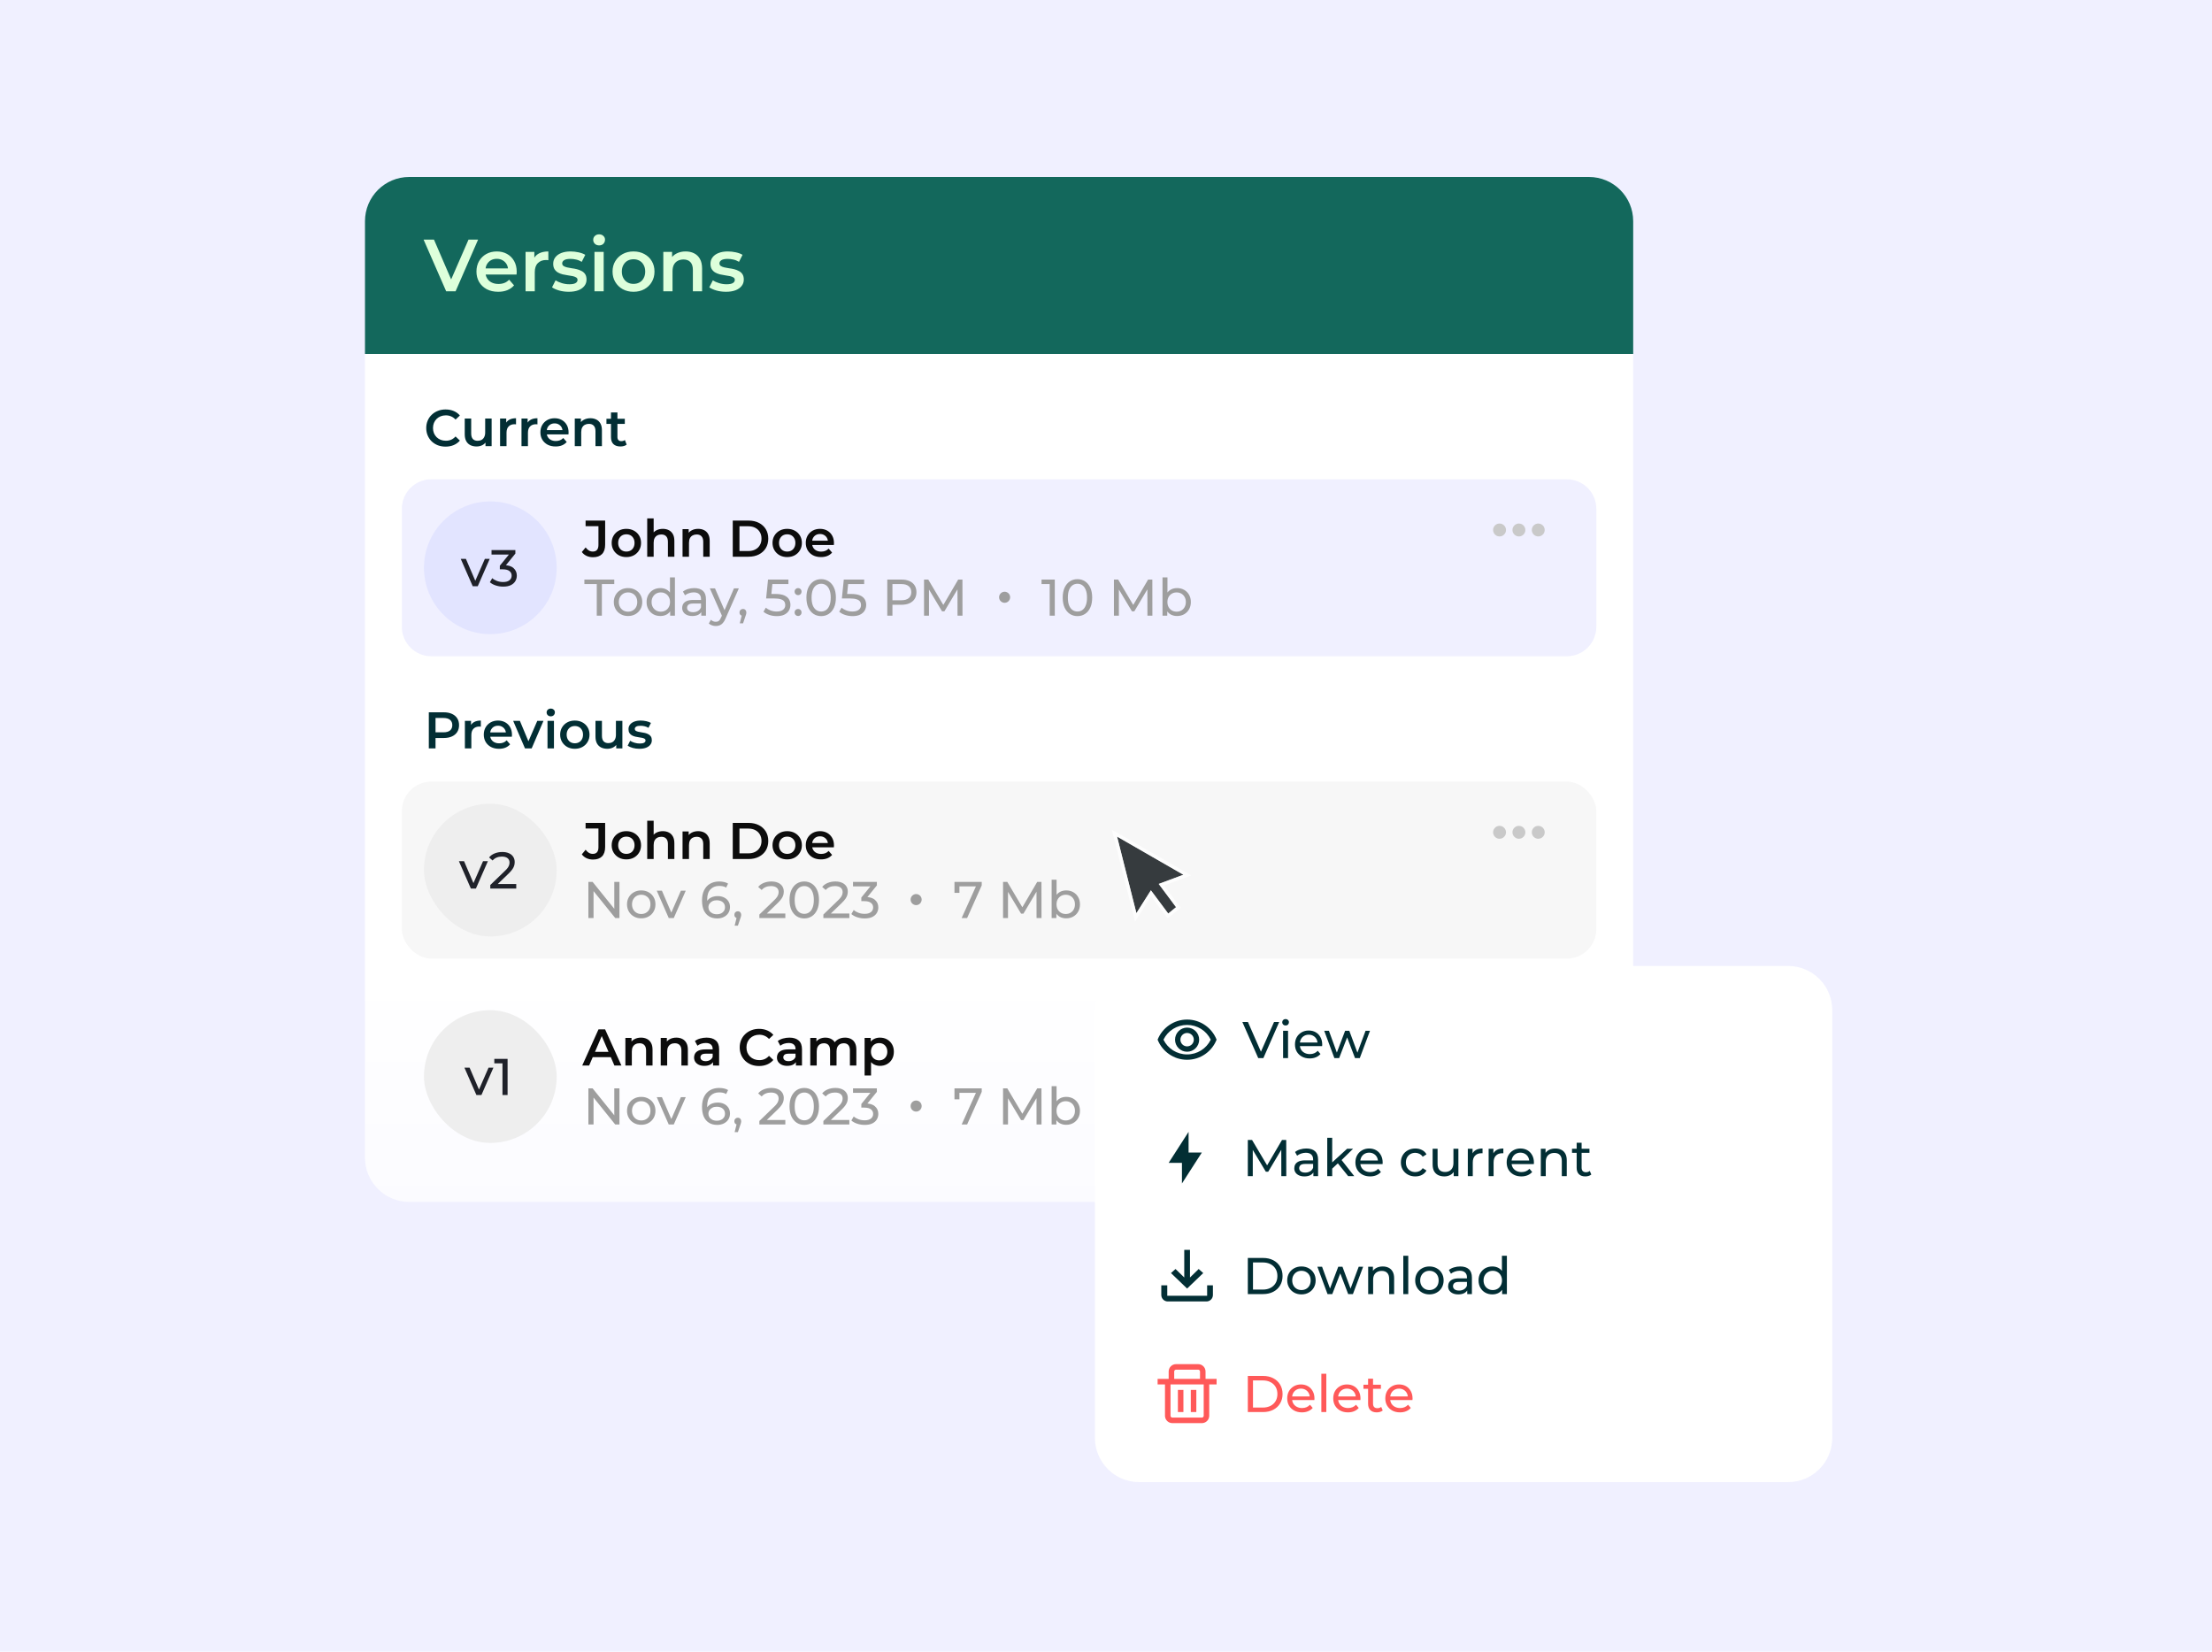
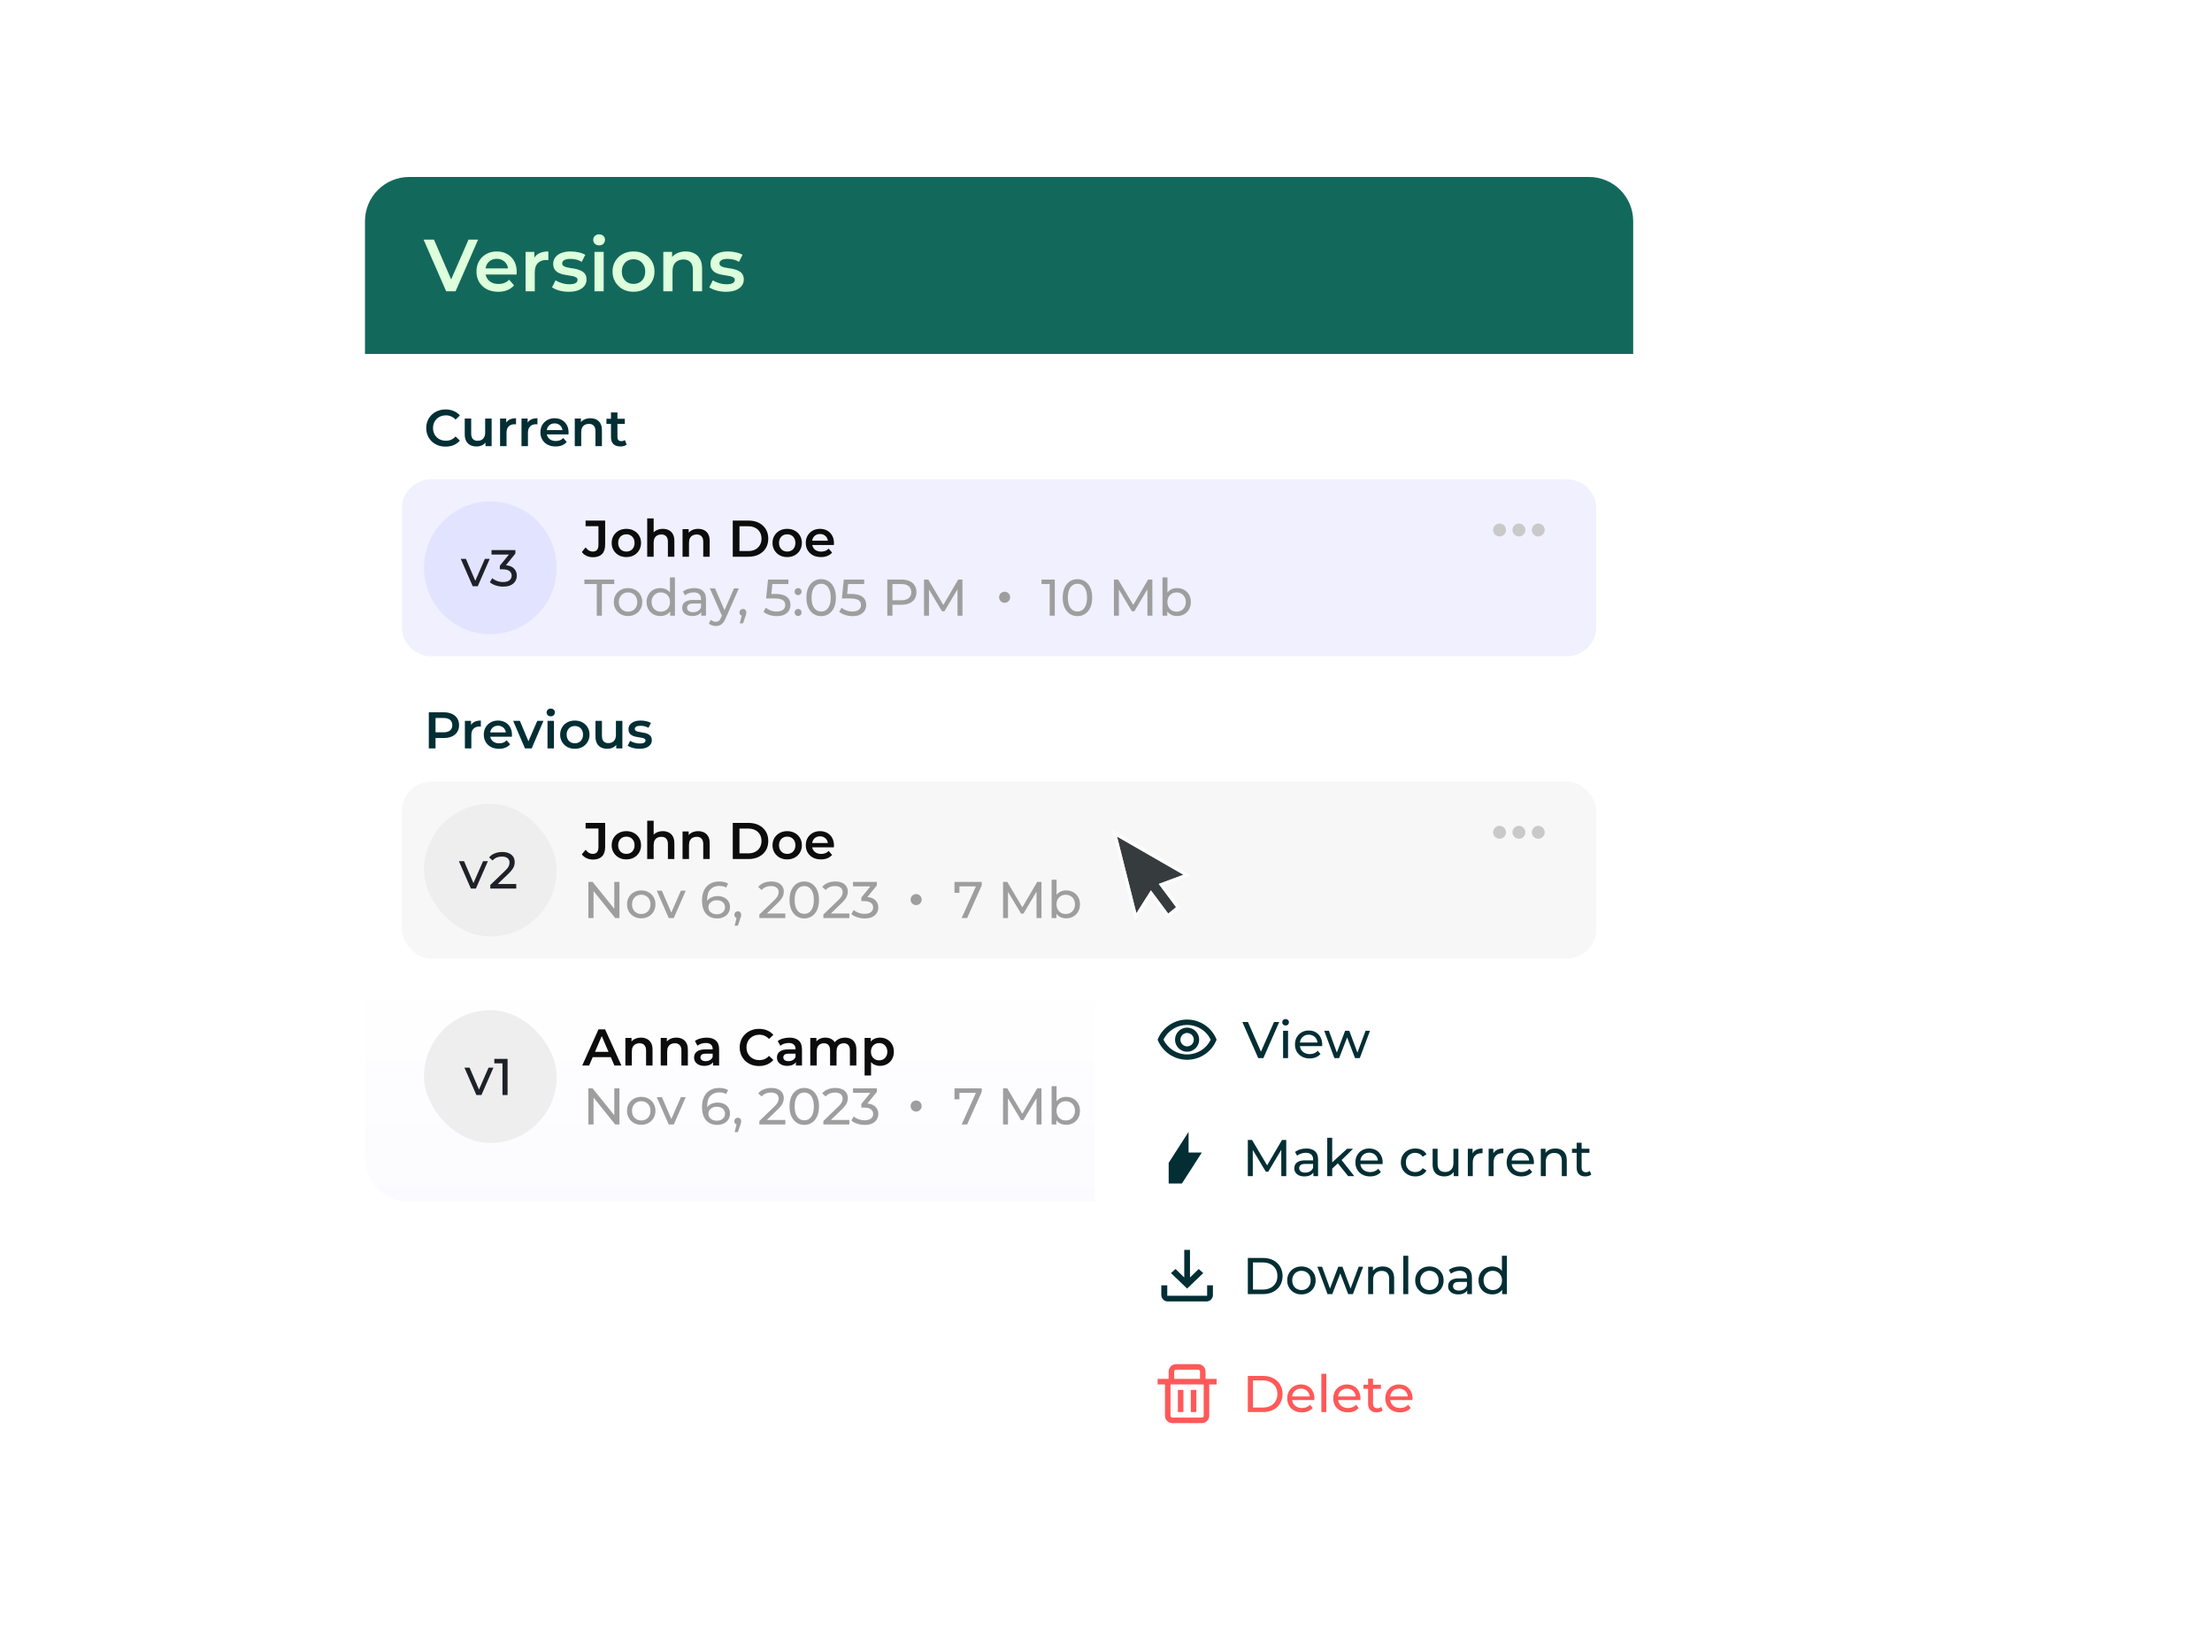
<svg xmlns="http://www.w3.org/2000/svg" width="600" height="448" viewBox="0 0 600 448" fill="none">
-   <rect width="600" height="448" fill="#F0F0FF" />
  <path d="M99 96H443V314C443 320.627 437.627 326 431 326H111C104.373 326 99 320.627 99 314V96Z" fill="url(#paint0_linear_3836_5238)" />
  <rect x="115" y="274" width="36" height="36" rx="18" fill="#EEEEEE" />
  <path d="M129.22 297L125.972 289.58H127.372L130.256 296.3H129.584L132.524 289.58H133.84L130.592 297H129.22ZM136.295 297V287.76L136.897 288.418H134.083V287.2H137.681V297H136.295Z" fill="#1F2129" />
  <rect x="109" y="212" width="324" height="48" rx="8" fill="#F7F7F7" />
  <rect x="115" y="218" width="36" height="36" rx="18" fill="#EEEEEE" />
  <path d="M127.72 241L124.472 233.58H125.872L128.756 240.3H128.084L131.024 233.58H132.34L129.092 241H127.72ZM132.989 241V240.048L136.979 236.198C137.333 235.862 137.595 235.568 137.763 235.316C137.94 235.055 138.057 234.817 138.113 234.602C138.178 234.378 138.211 234.163 138.211 233.958C138.211 233.454 138.033 233.057 137.679 232.768C137.324 232.479 136.806 232.334 136.125 232.334C135.602 232.334 135.131 232.423 134.711 232.6C134.291 232.768 133.927 233.034 133.619 233.398L132.667 232.572C133.04 232.096 133.539 231.732 134.165 231.48C134.799 231.219 135.495 231.088 136.251 231.088C136.932 231.088 137.525 231.2 138.029 231.424C138.533 231.639 138.92 231.951 139.191 232.362C139.471 232.773 139.611 233.258 139.611 233.818C139.611 234.135 139.569 234.448 139.485 234.756C139.401 235.064 139.242 235.391 139.009 235.736C138.775 236.081 138.439 236.469 138.001 236.898L134.445 240.328L134.109 239.782H140.031V241H132.989Z" fill="#1F2129" />
  <path d="M160.842 233.14C160.217 233.14 159.638 233.019 159.106 232.776C158.583 232.533 158.154 232.183 157.818 231.726L158.854 230.48C159.125 230.853 159.419 231.133 159.736 231.32C160.063 231.507 160.417 231.6 160.8 231.6C161.817 231.6 162.326 230.998 162.326 229.794V224.726H158.84V223.2H164.146V229.696C164.146 230.853 163.861 231.717 163.292 232.286C162.732 232.855 161.915 233.14 160.842 233.14ZM169.891 233.098C169.125 233.098 168.444 232.935 167.847 232.608C167.249 232.272 166.778 231.815 166.433 231.236C166.087 230.657 165.915 229.999 165.915 229.262C165.915 228.515 166.087 227.857 166.433 227.288C166.778 226.709 167.249 226.257 167.847 225.93C168.444 225.603 169.125 225.44 169.891 225.44C170.665 225.44 171.351 225.603 171.949 225.93C172.555 226.257 173.027 226.705 173.363 227.274C173.708 227.843 173.881 228.506 173.881 229.262C173.881 229.999 173.708 230.657 173.363 231.236C173.027 231.815 172.555 232.272 171.949 232.608C171.351 232.935 170.665 233.098 169.891 233.098ZM169.891 231.6C170.32 231.6 170.703 231.507 171.039 231.32C171.375 231.133 171.636 230.863 171.823 230.508C172.019 230.153 172.117 229.738 172.117 229.262C172.117 228.777 172.019 228.361 171.823 228.016C171.636 227.661 171.375 227.391 171.039 227.204C170.703 227.017 170.325 226.924 169.905 226.924C169.475 226.924 169.093 227.017 168.757 227.204C168.43 227.391 168.169 227.661 167.973 228.016C167.777 228.361 167.679 228.777 167.679 229.262C167.679 229.738 167.777 230.153 167.973 230.508C168.169 230.863 168.43 231.133 168.757 231.32C169.093 231.507 169.471 231.6 169.891 231.6ZM179.796 225.44C180.394 225.44 180.926 225.557 181.392 225.79C181.868 226.023 182.242 226.383 182.512 226.868C182.783 227.344 182.918 227.96 182.918 228.716V233H181.168V228.94C181.168 228.277 181.01 227.783 180.692 227.456C180.384 227.129 179.95 226.966 179.39 226.966C178.98 226.966 178.616 227.05 178.298 227.218C177.981 227.386 177.734 227.638 177.556 227.974C177.388 228.301 177.304 228.716 177.304 229.22V233H175.554V222.612H177.304V227.54L176.926 226.924C177.188 226.448 177.566 226.084 178.06 225.832C178.564 225.571 179.143 225.44 179.796 225.44ZM189.38 225.44C189.978 225.44 190.51 225.557 190.976 225.79C191.452 226.023 191.826 226.383 192.096 226.868C192.367 227.344 192.502 227.96 192.502 228.716V233H190.752V228.94C190.752 228.277 190.594 227.783 190.276 227.456C189.968 227.129 189.534 226.966 188.974 226.966C188.564 226.966 188.2 227.05 187.882 227.218C187.565 227.386 187.318 227.638 187.14 227.974C186.972 228.301 186.888 228.716 186.888 229.22V233H185.138V225.524H186.804V227.54L186.51 226.924C186.772 226.448 187.15 226.084 187.644 225.832C188.148 225.571 188.727 225.44 189.38 225.44ZM198.759 233V223.2H203.043C204.107 223.2 205.041 223.405 205.843 223.816C206.646 224.227 207.271 224.796 207.719 225.524C208.167 226.252 208.391 227.111 208.391 228.1C208.391 229.08 208.167 229.939 207.719 230.676C207.271 231.404 206.646 231.973 205.843 232.384C205.041 232.795 204.107 233 203.043 233H198.759ZM200.579 231.46H202.959C203.697 231.46 204.331 231.32 204.863 231.04C205.405 230.76 205.82 230.368 206.109 229.864C206.408 229.36 206.557 228.772 206.557 228.1C206.557 227.419 206.408 226.831 206.109 226.336C205.82 225.832 205.405 225.44 204.863 225.16C204.331 224.88 203.697 224.74 202.959 224.74H200.579V231.46ZM213.518 233.098C212.752 233.098 212.071 232.935 211.474 232.608C210.876 232.272 210.405 231.815 210.06 231.236C209.714 230.657 209.542 229.999 209.542 229.262C209.542 228.515 209.714 227.857 210.06 227.288C210.405 226.709 210.876 226.257 211.474 225.93C212.071 225.603 212.752 225.44 213.518 225.44C214.292 225.44 214.978 225.603 215.576 225.93C216.182 226.257 216.654 226.705 216.99 227.274C217.335 227.843 217.508 228.506 217.508 229.262C217.508 229.999 217.335 230.657 216.99 231.236C216.654 231.815 216.182 232.272 215.576 232.608C214.978 232.935 214.292 233.098 213.518 233.098ZM213.518 231.6C213.947 231.6 214.33 231.507 214.666 231.32C215.002 231.133 215.263 230.863 215.45 230.508C215.646 230.153 215.744 229.738 215.744 229.262C215.744 228.777 215.646 228.361 215.45 228.016C215.263 227.661 215.002 227.391 214.666 227.204C214.33 227.017 213.952 226.924 213.532 226.924C213.102 226.924 212.72 227.017 212.384 227.204C212.057 227.391 211.796 227.661 211.6 228.016C211.404 228.361 211.306 228.777 211.306 229.262C211.306 229.738 211.404 230.153 211.6 230.508C211.796 230.863 212.057 231.133 212.384 231.32C212.72 231.507 213.098 231.6 213.518 231.6ZM222.695 233.098C221.865 233.098 221.137 232.935 220.511 232.608C219.895 232.272 219.415 231.815 219.069 231.236C218.733 230.657 218.565 229.999 218.565 229.262C218.565 228.515 218.729 227.857 219.055 227.288C219.391 226.709 219.849 226.257 220.427 225.93C221.015 225.603 221.683 225.44 222.429 225.44C223.157 225.44 223.806 225.599 224.375 225.916C224.945 226.233 225.393 226.681 225.719 227.26C226.046 227.839 226.209 228.52 226.209 229.304C226.209 229.379 226.205 229.463 226.195 229.556C226.195 229.649 226.191 229.738 226.181 229.822H219.951V228.66H225.257L224.571 229.024C224.581 228.595 224.492 228.217 224.305 227.89C224.119 227.563 223.862 227.307 223.535 227.12C223.218 226.933 222.849 226.84 222.429 226.84C222 226.84 221.622 226.933 221.295 227.12C220.978 227.307 220.726 227.568 220.539 227.904C220.362 228.231 220.273 228.618 220.273 229.066V229.346C220.273 229.794 220.376 230.191 220.581 230.536C220.787 230.881 221.076 231.147 221.449 231.334C221.823 231.521 222.252 231.614 222.737 231.614C223.157 231.614 223.535 231.549 223.871 231.418C224.207 231.287 224.506 231.082 224.767 230.802L225.705 231.88C225.369 232.272 224.945 232.575 224.431 232.79C223.927 232.995 223.349 233.098 222.695 233.098Z" fill="#0C0C0C" />
  <path d="M159.597 249V239.2H160.745L167.227 247.25H166.625V239.2H168.025V249H166.877L160.395 240.95H160.997V249H159.597ZM173.94 249.084C173.194 249.084 172.531 248.921 171.952 248.594C171.374 248.267 170.916 247.819 170.58 247.25C170.244 246.671 170.076 246.018 170.076 245.29C170.076 244.553 170.244 243.899 170.58 243.33C170.916 242.761 171.374 242.317 171.952 242C172.531 241.673 173.194 241.51 173.94 241.51C174.678 241.51 175.336 241.673 175.914 242C176.502 242.317 176.96 242.761 177.286 243.33C177.622 243.89 177.79 244.543 177.79 245.29C177.79 246.027 177.622 246.681 177.286 247.25C176.96 247.819 176.502 248.267 175.914 248.594C175.336 248.921 174.678 249.084 173.94 249.084ZM173.94 247.908C174.416 247.908 174.841 247.801 175.214 247.586C175.597 247.371 175.896 247.068 176.11 246.676C176.325 246.275 176.432 245.813 176.432 245.29C176.432 244.758 176.325 244.301 176.11 243.918C175.896 243.526 175.597 243.223 175.214 243.008C174.841 242.793 174.416 242.686 173.94 242.686C173.464 242.686 173.04 242.793 172.666 243.008C172.293 243.223 171.994 243.526 171.77 243.918C171.546 244.301 171.434 244.758 171.434 245.29C171.434 245.813 171.546 246.275 171.77 246.676C171.994 247.068 172.293 247.371 172.666 247.586C173.04 247.801 173.464 247.908 173.94 247.908ZM181.39 249L178.142 241.58H179.542L182.426 248.3H181.754L184.694 241.58H186.01L182.762 249H181.39ZM194.538 249.112C193.67 249.112 192.928 248.921 192.312 248.538C191.696 248.155 191.225 247.605 190.898 246.886C190.581 246.158 190.422 245.271 190.422 244.226C190.422 243.115 190.618 242.177 191.01 241.412C191.402 240.647 191.948 240.068 192.648 239.676C193.348 239.284 194.151 239.088 195.056 239.088C195.523 239.088 195.966 239.135 196.386 239.228C196.815 239.321 197.184 239.466 197.492 239.662L196.96 240.754C196.708 240.577 196.419 240.455 196.092 240.39C195.775 240.325 195.439 240.292 195.084 240.292C194.085 240.292 193.292 240.605 192.704 241.23C192.116 241.846 191.822 242.765 191.822 243.988C191.822 244.184 191.831 244.417 191.85 244.688C191.869 244.959 191.915 245.225 191.99 245.486L191.514 245.01C191.654 244.581 191.873 244.221 192.172 243.932C192.48 243.633 192.844 243.414 193.264 243.274C193.693 243.125 194.155 243.05 194.65 243.05C195.303 243.05 195.882 243.171 196.386 243.414C196.89 243.657 197.287 244.002 197.576 244.45C197.865 244.889 198.01 245.411 198.01 246.018C198.01 246.643 197.856 247.189 197.548 247.656C197.24 248.123 196.825 248.482 196.302 248.734C195.779 248.986 195.191 249.112 194.538 249.112ZM194.482 247.978C194.911 247.978 195.285 247.899 195.602 247.74C195.929 247.581 196.185 247.362 196.372 247.082C196.559 246.793 196.652 246.457 196.652 246.074C196.652 245.495 196.451 245.038 196.05 244.702C195.649 244.357 195.103 244.184 194.412 244.184C193.964 244.184 193.572 244.268 193.236 244.436C192.9 244.604 192.634 244.833 192.438 245.122C192.251 245.402 192.158 245.724 192.158 246.088C192.158 246.424 192.247 246.737 192.424 247.026C192.601 247.306 192.863 247.535 193.208 247.712C193.553 247.889 193.978 247.978 194.482 247.978ZM199.269 251.072L199.969 248.244L200.151 249.056C199.881 249.056 199.652 248.972 199.465 248.804C199.288 248.636 199.199 248.407 199.199 248.118C199.199 247.838 199.288 247.609 199.465 247.432C199.652 247.255 199.876 247.166 200.137 247.166C200.408 247.166 200.627 247.259 200.795 247.446C200.963 247.623 201.047 247.847 201.047 248.118C201.047 248.211 201.038 248.305 201.019 248.398C201.01 248.482 200.987 248.585 200.949 248.706C200.921 248.818 200.875 248.958 200.809 249.126L200.151 251.072H199.269ZM205.977 249V248.048L209.967 244.198C210.322 243.862 210.583 243.568 210.751 243.316C210.928 243.055 211.045 242.817 211.101 242.602C211.166 242.378 211.199 242.163 211.199 241.958C211.199 241.454 211.022 241.057 210.667 240.768C210.312 240.479 209.794 240.334 209.113 240.334C208.59 240.334 208.119 240.423 207.699 240.6C207.279 240.768 206.915 241.034 206.607 241.398L205.655 240.572C206.028 240.096 206.528 239.732 207.153 239.48C207.788 239.219 208.483 239.088 209.239 239.088C209.92 239.088 210.513 239.2 211.017 239.424C211.521 239.639 211.908 239.951 212.179 240.362C212.459 240.773 212.599 241.258 212.599 241.818C212.599 242.135 212.557 242.448 212.473 242.756C212.389 243.064 212.23 243.391 211.997 243.736C211.764 244.081 211.428 244.469 210.989 244.898L207.433 248.328L207.097 247.782H213.019V249H205.977ZM218.16 249.112C217.395 249.112 216.709 248.916 216.102 248.524C215.505 248.132 215.029 247.563 214.674 246.816C214.329 246.069 214.156 245.164 214.156 244.1C214.156 243.036 214.329 242.131 214.674 241.384C215.029 240.637 215.505 240.068 216.102 239.676C216.709 239.284 217.395 239.088 218.16 239.088C218.916 239.088 219.598 239.284 220.204 239.676C220.811 240.068 221.287 240.637 221.632 241.384C221.978 242.131 222.15 243.036 222.15 244.1C222.15 245.164 221.978 246.069 221.632 246.816C221.287 247.563 220.811 248.132 220.204 248.524C219.598 248.916 218.916 249.112 218.16 249.112ZM218.16 247.866C218.674 247.866 219.122 247.726 219.504 247.446C219.896 247.166 220.2 246.746 220.414 246.186C220.638 245.626 220.75 244.931 220.75 244.1C220.75 243.269 220.638 242.574 220.414 242.014C220.2 241.454 219.896 241.034 219.504 240.754C219.122 240.474 218.674 240.334 218.16 240.334C217.647 240.334 217.194 240.474 216.802 240.754C216.41 241.034 216.102 241.454 215.878 242.014C215.664 242.574 215.556 243.269 215.556 244.1C215.556 244.931 215.664 245.626 215.878 246.186C216.102 246.746 216.41 247.166 216.802 247.446C217.194 247.726 217.647 247.866 218.16 247.866ZM223.34 249V248.048L227.33 244.198C227.685 243.862 227.946 243.568 228.114 243.316C228.292 243.055 228.408 242.817 228.464 242.602C228.53 242.378 228.562 242.163 228.562 241.958C228.562 241.454 228.385 241.057 228.03 240.768C227.676 240.479 227.158 240.334 226.476 240.334C225.954 240.334 225.482 240.423 225.062 240.6C224.642 240.768 224.278 241.034 223.97 241.398L223.018 240.572C223.392 240.096 223.891 239.732 224.516 239.48C225.151 239.219 225.846 239.088 226.602 239.088C227.284 239.088 227.876 239.2 228.38 239.424C228.884 239.639 229.272 239.951 229.542 240.362C229.822 240.773 229.962 241.258 229.962 241.818C229.962 242.135 229.92 242.448 229.836 242.756C229.752 243.064 229.594 243.391 229.36 243.736C229.127 244.081 228.791 244.469 228.352 244.898L224.796 248.328L224.46 247.782H230.382V249H223.34ZM234.529 249.112C233.839 249.112 233.167 249.005 232.513 248.79C231.869 248.575 231.342 248.286 230.931 247.922L231.575 246.816C231.902 247.124 232.327 247.376 232.849 247.572C233.372 247.768 233.932 247.866 234.529 247.866C235.257 247.866 235.822 247.712 236.223 247.404C236.634 247.087 236.839 246.662 236.839 246.13C236.839 245.617 236.643 245.206 236.251 244.898C235.869 244.581 235.257 244.422 234.417 244.422H233.633V243.442L236.545 239.858L236.741 240.418H231.379V239.2H237.847V240.152L234.949 243.722L234.221 243.288H234.683C235.869 243.288 236.755 243.554 237.343 244.086C237.941 244.618 238.239 245.295 238.239 246.116C238.239 246.667 238.104 247.171 237.833 247.628C237.563 248.085 237.152 248.449 236.601 248.72C236.06 248.981 235.369 249.112 234.529 249.112Z" fill="#9E9E9E" />
  <circle cx="248.5" cy="244" r="1.5" fill="#9E9E9E" />
  <path d="M260.845 249L265.003 239.788L265.367 240.418H259.543L260.243 239.732V242.168H258.899V239.2H266.291V240.152L262.329 249H260.845ZM272.076 249V239.2H273.224L277.62 246.606H277.004L281.344 239.2H282.492L282.506 249H281.162L281.148 241.314H281.47L277.606 247.81H276.962L273.07 241.314H273.42V249H272.076ZM289.186 249.084C288.551 249.084 287.977 248.944 287.464 248.664C286.96 248.375 286.558 247.95 286.26 247.39C285.97 246.83 285.826 246.13 285.826 245.29C285.826 244.45 285.975 243.75 286.274 243.19C286.582 242.63 286.988 242.21 287.492 241.93C288.005 241.65 288.57 241.51 289.186 241.51C289.914 241.51 290.558 241.669 291.118 241.986C291.678 242.303 292.121 242.747 292.448 243.316C292.774 243.876 292.938 244.534 292.938 245.29C292.938 246.046 292.774 246.709 292.448 247.278C292.121 247.847 291.678 248.291 291.118 248.608C290.558 248.925 289.914 249.084 289.186 249.084ZM285.252 249V238.612H286.596V243.554L286.456 245.276L286.54 246.998V249H285.252ZM289.074 247.908C289.55 247.908 289.974 247.801 290.348 247.586C290.73 247.371 291.029 247.068 291.244 246.676C291.468 246.275 291.58 245.813 291.58 245.29C291.58 244.758 291.468 244.301 291.244 243.918C291.029 243.526 290.73 243.223 290.348 243.008C289.974 242.793 289.55 242.686 289.074 242.686C288.607 242.686 288.182 242.793 287.8 243.008C287.426 243.223 287.128 243.526 286.904 243.918C286.689 244.301 286.582 244.758 286.582 245.29C286.582 245.813 286.689 246.275 286.904 246.676C287.128 247.068 287.426 247.371 287.8 247.586C288.182 247.801 288.607 247.908 289.074 247.908Z" fill="#9E9E9E" />
  <g filter="url(#filter0_d_3836_5238)">
    <path fill-rule="evenodd" clip-rule="evenodd" d="M314.303 238.849L321 236.358L303 226L308.248 246.785L312.177 240.587L316.882 246.889L319.008 245.151L314.303 238.849Z" fill="#363B3E" />
    <path d="M303.226 225.608L321.226 235.966L322.06 236.445L321.157 236.781L315.025 239.062L319.37 244.881L319.629 245.228L319.294 245.501L317.168 247.239L316.803 247.538L316.52 247.16L312.207 241.382L308.629 247.027L308.066 247.915L307.81 246.896L302.562 226.11L302.301 225.076L303.226 225.608Z" stroke="white" stroke-opacity="0.8" stroke-width="0.904" />
  </g>
  <path d="M157.93 289L162.34 279.2H164.132L168.556 289H166.652L162.858 280.166H163.586L159.806 289H157.93ZM159.96 286.732L160.45 285.304H165.742L166.232 286.732H159.96ZM173.876 281.44C174.474 281.44 175.006 281.557 175.472 281.79C175.948 282.023 176.322 282.383 176.592 282.868C176.863 283.344 176.998 283.96 176.998 284.716V289H175.248V284.94C175.248 284.277 175.09 283.783 174.772 283.456C174.464 283.129 174.03 282.966 173.47 282.966C173.06 282.966 172.696 283.05 172.378 283.218C172.061 283.386 171.814 283.638 171.636 283.974C171.468 284.301 171.384 284.716 171.384 285.22V289H169.634V281.524H171.3V283.54L171.006 282.924C171.268 282.448 171.646 282.084 172.14 281.832C172.644 281.571 173.223 281.44 173.876 281.44ZM183.46 281.44C184.058 281.44 184.59 281.557 185.056 281.79C185.532 282.023 185.906 282.383 186.176 282.868C186.447 283.344 186.582 283.96 186.582 284.716V289H184.832V284.94C184.832 284.277 184.674 283.783 184.356 283.456C184.048 283.129 183.614 282.966 183.054 282.966C182.644 282.966 182.28 283.05 181.962 283.218C181.645 283.386 181.398 283.638 181.22 283.974C181.052 284.301 180.968 284.716 180.968 285.22V289H179.218V281.524H180.884V283.54L180.59 282.924C180.852 282.448 181.23 282.084 181.724 281.832C182.228 281.571 182.807 281.44 183.46 281.44ZM193.408 289V287.488L193.31 287.166V284.52C193.31 284.007 193.156 283.61 192.848 283.33C192.54 283.041 192.074 282.896 191.448 282.896C191.028 282.896 190.613 282.961 190.202 283.092C189.801 283.223 189.46 283.405 189.18 283.638L188.494 282.364C188.896 282.056 189.372 281.827 189.922 281.678C190.482 281.519 191.061 281.44 191.658 281.44C192.741 281.44 193.576 281.701 194.164 282.224C194.762 282.737 195.06 283.535 195.06 284.618V289H193.408ZM191.056 289.098C190.496 289.098 190.006 289.005 189.586 288.818C189.166 288.622 188.84 288.356 188.606 288.02C188.382 287.675 188.27 287.287 188.27 286.858C188.27 286.438 188.368 286.06 188.564 285.724C188.77 285.388 189.101 285.122 189.558 284.926C190.016 284.73 190.622 284.632 191.378 284.632H193.548V285.794H191.504C190.907 285.794 190.506 285.892 190.3 286.088C190.095 286.275 189.992 286.508 189.992 286.788C189.992 287.105 190.118 287.357 190.37 287.544C190.622 287.731 190.972 287.824 191.42 287.824C191.85 287.824 192.232 287.726 192.568 287.53C192.914 287.334 193.161 287.045 193.31 286.662L193.604 287.712C193.436 288.151 193.133 288.491 192.694 288.734C192.265 288.977 191.719 289.098 191.056 289.098ZM205.879 289.14C205.133 289.14 204.437 289.019 203.793 288.776C203.159 288.524 202.603 288.174 202.127 287.726C201.661 287.269 201.297 286.732 201.035 286.116C200.774 285.5 200.643 284.828 200.643 284.1C200.643 283.372 200.774 282.7 201.035 282.084C201.297 281.468 201.665 280.936 202.141 280.488C202.617 280.031 203.173 279.681 203.807 279.438C204.442 279.186 205.137 279.06 205.893 279.06C206.696 279.06 207.429 279.2 208.091 279.48C208.754 279.751 209.314 280.157 209.771 280.698L208.595 281.804C208.241 281.421 207.844 281.137 207.405 280.95C206.967 280.754 206.491 280.656 205.977 280.656C205.464 280.656 204.993 280.74 204.563 280.908C204.143 281.076 203.775 281.314 203.457 281.622C203.149 281.93 202.907 282.294 202.729 282.714C202.561 283.134 202.477 283.596 202.477 284.1C202.477 284.604 202.561 285.066 202.729 285.486C202.907 285.906 203.149 286.27 203.457 286.578C203.775 286.886 204.143 287.124 204.563 287.292C204.993 287.46 205.464 287.544 205.977 287.544C206.491 287.544 206.967 287.451 207.405 287.264C207.844 287.068 208.241 286.774 208.595 286.382L209.771 287.502C209.314 288.034 208.754 288.44 208.091 288.72C207.429 289 206.691 289.14 205.879 289.14ZM215.885 289V287.488L215.787 287.166V284.52C215.787 284.007 215.633 283.61 215.325 283.33C215.017 283.041 214.55 282.896 213.925 282.896C213.505 282.896 213.09 282.961 212.679 283.092C212.278 283.223 211.937 283.405 211.657 283.638L210.971 282.364C211.372 282.056 211.848 281.827 212.399 281.678C212.959 281.519 213.538 281.44 214.135 281.44C215.218 281.44 216.053 281.701 216.641 282.224C217.238 282.737 217.537 283.535 217.537 284.618V289H215.885ZM213.533 289.098C212.973 289.098 212.483 289.005 212.063 288.818C211.643 288.622 211.316 288.356 211.083 288.02C210.859 287.675 210.747 287.287 210.747 286.858C210.747 286.438 210.845 286.06 211.041 285.724C211.246 285.388 211.578 285.122 212.035 284.926C212.492 284.73 213.099 284.632 213.855 284.632H216.025V285.794H213.981C213.384 285.794 212.982 285.892 212.777 286.088C212.572 286.275 212.469 286.508 212.469 286.788C212.469 287.105 212.595 287.357 212.847 287.544C213.099 287.731 213.449 287.824 213.897 287.824C214.326 287.824 214.709 287.726 215.045 287.53C215.39 287.334 215.638 287.045 215.787 286.662L216.081 287.712C215.913 288.151 215.61 288.491 215.171 288.734C214.742 288.977 214.196 289.098 213.533 289.098ZM229.219 281.44C229.816 281.44 230.343 281.557 230.801 281.79C231.267 282.023 231.631 282.383 231.893 282.868C232.154 283.344 232.285 283.96 232.285 284.716V289H230.535V284.94C230.535 284.277 230.39 283.783 230.101 283.456C229.811 283.129 229.396 282.966 228.855 282.966C228.472 282.966 228.131 283.05 227.833 283.218C227.543 283.386 227.315 283.633 227.147 283.96C226.988 284.287 226.909 284.702 226.909 285.206V289H225.159V284.94C225.159 284.277 225.014 283.783 224.725 283.456C224.435 283.129 224.02 282.966 223.479 282.966C223.096 282.966 222.755 283.05 222.457 283.218C222.167 283.386 221.939 283.633 221.771 283.96C221.612 284.287 221.533 284.702 221.533 285.206V289H219.783V281.524H221.449V283.512L221.155 282.924C221.407 282.439 221.771 282.07 222.247 281.818C222.732 281.566 223.283 281.44 223.899 281.44C224.599 281.44 225.205 281.613 225.719 281.958C226.241 282.303 226.587 282.826 226.755 283.526L226.069 283.288C226.311 282.728 226.713 282.28 227.273 281.944C227.833 281.608 228.481 281.44 229.219 281.44ZM238.665 289.098C238.058 289.098 237.503 288.958 236.999 288.678C236.504 288.398 236.108 287.978 235.809 287.418C235.52 286.849 235.375 286.13 235.375 285.262C235.375 284.385 235.515 283.666 235.795 283.106C236.084 282.546 236.476 282.131 236.971 281.86C237.466 281.58 238.03 281.44 238.665 281.44C239.402 281.44 240.051 281.599 240.611 281.916C241.18 282.233 241.628 282.677 241.955 283.246C242.291 283.815 242.459 284.487 242.459 285.262C242.459 286.037 242.291 286.713 241.955 287.292C241.628 287.861 241.18 288.305 240.611 288.622C240.051 288.939 239.402 289.098 238.665 289.098ZM234.521 291.716V281.524H236.187V283.288L236.131 285.276L236.271 287.264V291.716H234.521ZM238.469 287.6C238.889 287.6 239.262 287.507 239.589 287.32C239.925 287.133 240.191 286.863 240.387 286.508C240.583 286.153 240.681 285.738 240.681 285.262C240.681 284.777 240.583 284.361 240.387 284.016C240.191 283.661 239.925 283.391 239.589 283.204C239.262 283.017 238.889 282.924 238.469 282.924C238.049 282.924 237.671 283.017 237.335 283.204C236.999 283.391 236.733 283.661 236.537 284.016C236.341 284.361 236.243 284.777 236.243 285.262C236.243 285.738 236.341 286.153 236.537 286.508C236.733 286.863 236.999 287.133 237.335 287.32C237.671 287.507 238.049 287.6 238.469 287.6Z" fill="#0C0C0C" />
  <path d="M159.597 305V295.2H160.745L167.227 303.25H166.625V295.2H168.025V305H166.877L160.395 296.95H160.997V305H159.597ZM173.94 305.084C173.194 305.084 172.531 304.921 171.952 304.594C171.374 304.267 170.916 303.819 170.58 303.25C170.244 302.671 170.076 302.018 170.076 301.29C170.076 300.553 170.244 299.899 170.58 299.33C170.916 298.761 171.374 298.317 171.952 298C172.531 297.673 173.194 297.51 173.94 297.51C174.678 297.51 175.336 297.673 175.914 298C176.502 298.317 176.96 298.761 177.286 299.33C177.622 299.89 177.79 300.543 177.79 301.29C177.79 302.027 177.622 302.681 177.286 303.25C176.96 303.819 176.502 304.267 175.914 304.594C175.336 304.921 174.678 305.084 173.94 305.084ZM173.94 303.908C174.416 303.908 174.841 303.801 175.214 303.586C175.597 303.371 175.896 303.068 176.11 302.676C176.325 302.275 176.432 301.813 176.432 301.29C176.432 300.758 176.325 300.301 176.11 299.918C175.896 299.526 175.597 299.223 175.214 299.008C174.841 298.793 174.416 298.686 173.94 298.686C173.464 298.686 173.04 298.793 172.666 299.008C172.293 299.223 171.994 299.526 171.77 299.918C171.546 300.301 171.434 300.758 171.434 301.29C171.434 301.813 171.546 302.275 171.77 302.676C171.994 303.068 172.293 303.371 172.666 303.586C173.04 303.801 173.464 303.908 173.94 303.908ZM181.39 305L178.142 297.58H179.542L182.426 304.3H181.754L184.694 297.58H186.01L182.762 305H181.39ZM194.538 305.112C193.67 305.112 192.928 304.921 192.312 304.538C191.696 304.155 191.225 303.605 190.898 302.886C190.581 302.158 190.422 301.271 190.422 300.226C190.422 299.115 190.618 298.177 191.01 297.412C191.402 296.647 191.948 296.068 192.648 295.676C193.348 295.284 194.151 295.088 195.056 295.088C195.523 295.088 195.966 295.135 196.386 295.228C196.815 295.321 197.184 295.466 197.492 295.662L196.96 296.754C196.708 296.577 196.419 296.455 196.092 296.39C195.775 296.325 195.439 296.292 195.084 296.292C194.085 296.292 193.292 296.605 192.704 297.23C192.116 297.846 191.822 298.765 191.822 299.988C191.822 300.184 191.831 300.417 191.85 300.688C191.869 300.959 191.915 301.225 191.99 301.486L191.514 301.01C191.654 300.581 191.873 300.221 192.172 299.932C192.48 299.633 192.844 299.414 193.264 299.274C193.693 299.125 194.155 299.05 194.65 299.05C195.303 299.05 195.882 299.171 196.386 299.414C196.89 299.657 197.287 300.002 197.576 300.45C197.865 300.889 198.01 301.411 198.01 302.018C198.01 302.643 197.856 303.189 197.548 303.656C197.24 304.123 196.825 304.482 196.302 304.734C195.779 304.986 195.191 305.112 194.538 305.112ZM194.482 303.978C194.911 303.978 195.285 303.899 195.602 303.74C195.929 303.581 196.185 303.362 196.372 303.082C196.559 302.793 196.652 302.457 196.652 302.074C196.652 301.495 196.451 301.038 196.05 300.702C195.649 300.357 195.103 300.184 194.412 300.184C193.964 300.184 193.572 300.268 193.236 300.436C192.9 300.604 192.634 300.833 192.438 301.122C192.251 301.402 192.158 301.724 192.158 302.088C192.158 302.424 192.247 302.737 192.424 303.026C192.601 303.306 192.863 303.535 193.208 303.712C193.553 303.889 193.978 303.978 194.482 303.978ZM199.269 307.072L199.969 304.244L200.151 305.056C199.881 305.056 199.652 304.972 199.465 304.804C199.288 304.636 199.199 304.407 199.199 304.118C199.199 303.838 199.288 303.609 199.465 303.432C199.652 303.255 199.876 303.166 200.137 303.166C200.408 303.166 200.627 303.259 200.795 303.446C200.963 303.623 201.047 303.847 201.047 304.118C201.047 304.211 201.038 304.305 201.019 304.398C201.01 304.482 200.987 304.585 200.949 304.706C200.921 304.818 200.875 304.958 200.809 305.126L200.151 307.072H199.269ZM205.977 305V304.048L209.967 300.198C210.322 299.862 210.583 299.568 210.751 299.316C210.928 299.055 211.045 298.817 211.101 298.602C211.166 298.378 211.199 298.163 211.199 297.958C211.199 297.454 211.022 297.057 210.667 296.768C210.312 296.479 209.794 296.334 209.113 296.334C208.59 296.334 208.119 296.423 207.699 296.6C207.279 296.768 206.915 297.034 206.607 297.398L205.655 296.572C206.028 296.096 206.528 295.732 207.153 295.48C207.788 295.219 208.483 295.088 209.239 295.088C209.92 295.088 210.513 295.2 211.017 295.424C211.521 295.639 211.908 295.951 212.179 296.362C212.459 296.773 212.599 297.258 212.599 297.818C212.599 298.135 212.557 298.448 212.473 298.756C212.389 299.064 212.23 299.391 211.997 299.736C211.764 300.081 211.428 300.469 210.989 300.898L207.433 304.328L207.097 303.782H213.019V305H205.977ZM218.16 305.112C217.395 305.112 216.709 304.916 216.102 304.524C215.505 304.132 215.029 303.563 214.674 302.816C214.329 302.069 214.156 301.164 214.156 300.1C214.156 299.036 214.329 298.131 214.674 297.384C215.029 296.637 215.505 296.068 216.102 295.676C216.709 295.284 217.395 295.088 218.16 295.088C218.916 295.088 219.598 295.284 220.204 295.676C220.811 296.068 221.287 296.637 221.632 297.384C221.978 298.131 222.15 299.036 222.15 300.1C222.15 301.164 221.978 302.069 221.632 302.816C221.287 303.563 220.811 304.132 220.204 304.524C219.598 304.916 218.916 305.112 218.16 305.112ZM218.16 303.866C218.674 303.866 219.122 303.726 219.504 303.446C219.896 303.166 220.2 302.746 220.414 302.186C220.638 301.626 220.75 300.931 220.75 300.1C220.75 299.269 220.638 298.574 220.414 298.014C220.2 297.454 219.896 297.034 219.504 296.754C219.122 296.474 218.674 296.334 218.16 296.334C217.647 296.334 217.194 296.474 216.802 296.754C216.41 297.034 216.102 297.454 215.878 298.014C215.664 298.574 215.556 299.269 215.556 300.1C215.556 300.931 215.664 301.626 215.878 302.186C216.102 302.746 216.41 303.166 216.802 303.446C217.194 303.726 217.647 303.866 218.16 303.866ZM223.34 305V304.048L227.33 300.198C227.685 299.862 227.946 299.568 228.114 299.316C228.292 299.055 228.408 298.817 228.464 298.602C228.53 298.378 228.562 298.163 228.562 297.958C228.562 297.454 228.385 297.057 228.03 296.768C227.676 296.479 227.158 296.334 226.476 296.334C225.954 296.334 225.482 296.423 225.062 296.6C224.642 296.768 224.278 297.034 223.97 297.398L223.018 296.572C223.392 296.096 223.891 295.732 224.516 295.48C225.151 295.219 225.846 295.088 226.602 295.088C227.284 295.088 227.876 295.2 228.38 295.424C228.884 295.639 229.272 295.951 229.542 296.362C229.822 296.773 229.962 297.258 229.962 297.818C229.962 298.135 229.92 298.448 229.836 298.756C229.752 299.064 229.594 299.391 229.36 299.736C229.127 300.081 228.791 300.469 228.352 300.898L224.796 304.328L224.46 303.782H230.382V305H223.34ZM234.529 305.112C233.839 305.112 233.167 305.005 232.513 304.79C231.869 304.575 231.342 304.286 230.931 303.922L231.575 302.816C231.902 303.124 232.327 303.376 232.849 303.572C233.372 303.768 233.932 303.866 234.529 303.866C235.257 303.866 235.822 303.712 236.223 303.404C236.634 303.087 236.839 302.662 236.839 302.13C236.839 301.617 236.643 301.206 236.251 300.898C235.869 300.581 235.257 300.422 234.417 300.422H233.633V299.442L236.545 295.858L236.741 296.418H231.379V295.2H237.847V296.152L234.949 299.722L234.221 299.288H234.683C235.869 299.288 236.755 299.554 237.343 300.086C237.941 300.618 238.239 301.295 238.239 302.116C238.239 302.667 238.104 303.171 237.833 303.628C237.563 304.085 237.152 304.449 236.601 304.72C236.06 304.981 235.369 305.112 234.529 305.112Z" fill="#9E9E9E" />
  <circle cx="248.5" cy="300" r="1.5" fill="#9E9E9E" />
  <path d="M260.845 305L265.003 295.788L265.367 296.418H259.543L260.243 295.732V298.168H258.899V295.2H266.291V296.152L262.329 305H260.845ZM272.076 305V295.2H273.224L277.62 302.606H277.004L281.344 295.2H282.492L282.506 305H281.162L281.148 297.314H281.47L277.606 303.81H276.962L273.07 297.314H273.42V305H272.076ZM289.186 305.084C288.551 305.084 287.977 304.944 287.464 304.664C286.96 304.375 286.558 303.95 286.26 303.39C285.97 302.83 285.826 302.13 285.826 301.29C285.826 300.45 285.975 299.75 286.274 299.19C286.582 298.63 286.988 298.21 287.492 297.93C288.005 297.65 288.57 297.51 289.186 297.51C289.914 297.51 290.558 297.669 291.118 297.986C291.678 298.303 292.121 298.747 292.448 299.316C292.774 299.876 292.938 300.534 292.938 301.29C292.938 302.046 292.774 302.709 292.448 303.278C292.121 303.847 291.678 304.291 291.118 304.608C290.558 304.925 289.914 305.084 289.186 305.084ZM285.252 305V294.612H286.596V299.554L286.456 301.276L286.54 302.998V305H285.252ZM289.074 303.908C289.55 303.908 289.974 303.801 290.348 303.586C290.73 303.371 291.029 303.068 291.244 302.676C291.468 302.275 291.58 301.813 291.58 301.29C291.58 300.758 291.468 300.301 291.244 299.918C291.029 299.526 290.73 299.223 290.348 299.008C289.974 298.793 289.55 298.686 289.074 298.686C288.607 298.686 288.182 298.793 287.8 299.008C287.426 299.223 287.128 299.526 286.904 299.918C286.689 300.301 286.582 300.758 286.582 301.29C286.582 301.813 286.689 302.275 286.904 302.676C287.128 303.068 287.426 303.371 287.8 303.586C288.182 303.801 288.607 303.908 289.074 303.908Z" fill="#9E9E9E" />
  <path d="M116.316 203V193.2H120.348C121.216 193.2 121.958 193.34 122.574 193.62C123.199 193.9 123.68 194.301 124.016 194.824C124.352 195.347 124.52 195.967 124.52 196.686C124.52 197.405 124.352 198.025 124.016 198.548C123.68 199.071 123.199 199.472 122.574 199.752C121.958 200.032 121.216 200.172 120.348 200.172H117.324L118.136 199.318V203H116.316ZM118.136 199.514L117.324 198.632H120.264C121.067 198.632 121.669 198.464 122.07 198.128C122.481 197.783 122.686 197.302 122.686 196.686C122.686 196.061 122.481 195.58 122.07 195.244C121.669 194.908 121.067 194.74 120.264 194.74H117.324L118.136 193.844V199.514ZM126.101 203V195.524H127.767V197.582L127.571 196.98C127.795 196.476 128.145 196.093 128.621 195.832C129.106 195.571 129.708 195.44 130.427 195.44V197.106C130.352 197.087 130.282 197.078 130.217 197.078C130.152 197.069 130.086 197.064 130.021 197.064C129.358 197.064 128.831 197.26 128.439 197.652C128.047 198.035 127.851 198.609 127.851 199.374V203H126.101ZM135.357 203.098C134.527 203.098 133.799 202.935 133.173 202.608C132.557 202.272 132.077 201.815 131.731 201.236C131.395 200.657 131.227 199.999 131.227 199.262C131.227 198.515 131.391 197.857 131.717 197.288C132.053 196.709 132.511 196.257 133.089 195.93C133.677 195.603 134.345 195.44 135.091 195.44C135.819 195.44 136.468 195.599 137.037 195.916C137.607 196.233 138.055 196.681 138.381 197.26C138.708 197.839 138.871 198.52 138.871 199.304C138.871 199.379 138.867 199.463 138.857 199.556C138.857 199.649 138.853 199.738 138.843 199.822H132.613V198.66H137.919L137.233 199.024C137.243 198.595 137.154 198.217 136.967 197.89C136.781 197.563 136.524 197.307 136.197 197.12C135.88 196.933 135.511 196.84 135.091 196.84C134.662 196.84 134.284 196.933 133.957 197.12C133.64 197.307 133.388 197.568 133.201 197.904C133.024 198.231 132.935 198.618 132.935 199.066V199.346C132.935 199.794 133.038 200.191 133.243 200.536C133.449 200.881 133.738 201.147 134.111 201.334C134.485 201.521 134.914 201.614 135.399 201.614C135.819 201.614 136.197 201.549 136.533 201.418C136.869 201.287 137.168 201.082 137.429 200.802L138.367 201.88C138.031 202.272 137.607 202.575 137.093 202.79C136.589 202.995 136.011 203.098 135.357 203.098ZM142.404 203L139.198 195.524H141.018L143.776 202.118H142.88L145.736 195.524H147.416L144.21 203H142.404ZM148.509 203V195.524H150.259V203H148.509ZM149.391 194.292C149.065 194.292 148.794 194.189 148.579 193.984C148.374 193.779 148.271 193.531 148.271 193.242C148.271 192.943 148.374 192.696 148.579 192.5C148.794 192.295 149.065 192.192 149.391 192.192C149.718 192.192 149.984 192.29 150.189 192.486C150.404 192.673 150.511 192.911 150.511 193.2C150.511 193.508 150.409 193.769 150.203 193.984C149.998 194.189 149.727 194.292 149.391 194.292ZM155.916 203.098C155.151 203.098 154.47 202.935 153.872 202.608C153.275 202.272 152.804 201.815 152.458 201.236C152.113 200.657 151.94 199.999 151.94 199.262C151.94 198.515 152.113 197.857 152.458 197.288C152.804 196.709 153.275 196.257 153.872 195.93C154.47 195.603 155.151 195.44 155.916 195.44C156.691 195.44 157.377 195.603 157.974 195.93C158.581 196.257 159.052 196.705 159.388 197.274C159.734 197.843 159.906 198.506 159.906 199.262C159.906 199.999 159.734 200.657 159.388 201.236C159.052 201.815 158.581 202.272 157.974 202.608C157.377 202.935 156.691 203.098 155.916 203.098ZM155.916 201.6C156.346 201.6 156.728 201.507 157.064 201.32C157.4 201.133 157.662 200.863 157.848 200.508C158.044 200.153 158.142 199.738 158.142 199.262C158.142 198.777 158.044 198.361 157.848 198.016C157.662 197.661 157.4 197.391 157.064 197.204C156.728 197.017 156.35 196.924 155.93 196.924C155.501 196.924 155.118 197.017 154.782 197.204C154.456 197.391 154.194 197.661 153.998 198.016C153.802 198.361 153.704 198.777 153.704 199.262C153.704 199.738 153.802 200.153 153.998 200.508C154.194 200.863 154.456 201.133 154.782 201.32C155.118 201.507 155.496 201.6 155.916 201.6ZM164.744 203.098C164.109 203.098 163.549 202.981 163.064 202.748C162.578 202.505 162.2 202.141 161.93 201.656C161.659 201.161 161.524 200.541 161.524 199.794V195.524H163.274V199.556C163.274 200.228 163.423 200.732 163.722 201.068C164.03 201.395 164.464 201.558 165.024 201.558C165.434 201.558 165.789 201.474 166.088 201.306C166.396 201.138 166.634 200.886 166.802 200.55C166.979 200.214 167.068 199.799 167.068 199.304V195.524H168.818V203H167.152V200.984L167.446 201.6C167.194 202.085 166.825 202.459 166.34 202.72C165.854 202.972 165.322 203.098 164.744 203.098ZM173.419 203.098C172.794 203.098 172.192 203.019 171.613 202.86C171.044 202.692 170.591 202.491 170.255 202.258L170.927 200.928C171.263 201.143 171.664 201.32 172.131 201.46C172.598 201.6 173.064 201.67 173.531 201.67C174.082 201.67 174.478 201.595 174.721 201.446C174.973 201.297 175.099 201.096 175.099 200.844C175.099 200.639 175.015 200.485 174.847 200.382C174.679 200.27 174.46 200.186 174.189 200.13C173.918 200.074 173.615 200.023 173.279 199.976C172.952 199.929 172.621 199.869 172.285 199.794C171.958 199.71 171.66 199.593 171.389 199.444C171.118 199.285 170.899 199.075 170.731 198.814C170.563 198.553 170.479 198.207 170.479 197.778C170.479 197.302 170.614 196.891 170.885 196.546C171.156 196.191 171.534 195.921 172.019 195.734C172.514 195.538 173.097 195.44 173.769 195.44C174.273 195.44 174.782 195.496 175.295 195.608C175.808 195.72 176.233 195.879 176.569 196.084L175.897 197.414C175.542 197.199 175.183 197.055 174.819 196.98C174.464 196.896 174.11 196.854 173.755 196.854C173.223 196.854 172.826 196.933 172.565 197.092C172.313 197.251 172.187 197.451 172.187 197.694C172.187 197.918 172.271 198.086 172.439 198.198C172.607 198.31 172.826 198.399 173.097 198.464C173.368 198.529 173.666 198.585 173.993 198.632C174.329 198.669 174.66 198.73 174.987 198.814C175.314 198.898 175.612 199.015 175.883 199.164C176.163 199.304 176.387 199.505 176.555 199.766C176.723 200.027 176.807 200.368 176.807 200.788C176.807 201.255 176.667 201.661 176.387 202.006C176.116 202.351 175.729 202.622 175.225 202.818C174.721 203.005 174.119 203.098 173.419 203.098Z" fill="#022E34" />
  <path d="M109 138C109 133.582 112.582 130 117 130H425C429.418 130 433 133.582 433 138V170C433 174.418 429.418 178 425 178H117C112.582 178 109 174.418 109 170V138Z" fill="#F0F0FF" />
  <path d="M115 154C115 144.059 123.059 136 133 136C142.941 136 151 144.059 151 154C151 163.941 142.941 172 133 172C123.059 172 115 163.941 115 154Z" fill="#E2E4FF" />
  <path d="M128.22 159L124.972 151.58H126.372L129.256 158.3H128.584L131.524 151.58H132.84L129.592 159H128.22ZM136.475 159.112C135.784 159.112 135.112 159.005 134.459 158.79C133.815 158.575 133.287 158.286 132.877 157.922L133.521 156.816C133.847 157.124 134.272 157.376 134.795 157.572C135.317 157.768 135.877 157.866 136.475 157.866C137.203 157.866 137.767 157.712 138.169 157.404C138.579 157.087 138.785 156.662 138.785 156.13C138.785 155.617 138.589 155.206 138.197 154.898C137.814 154.581 137.203 154.422 136.363 154.422H135.579V153.442L138.491 149.858L138.687 150.418H133.325V149.2H139.793V150.152L136.895 153.722L136.167 153.288H136.629C137.814 153.288 138.701 153.554 139.289 154.086C139.886 154.618 140.185 155.295 140.185 156.116C140.185 156.667 140.049 157.171 139.779 157.628C139.508 158.085 139.097 158.449 138.547 158.72C138.005 158.981 137.315 159.112 136.475 159.112Z" fill="#1F2129" />
  <path d="M160.842 151.14C160.217 151.14 159.638 151.019 159.106 150.776C158.583 150.533 158.154 150.183 157.818 149.726L158.854 148.48C159.125 148.853 159.419 149.133 159.736 149.32C160.063 149.507 160.417 149.6 160.8 149.6C161.817 149.6 162.326 148.998 162.326 147.794V142.726H158.84V141.2H164.146V147.696C164.146 148.853 163.861 149.717 163.292 150.286C162.732 150.855 161.915 151.14 160.842 151.14ZM169.891 151.098C169.125 151.098 168.444 150.935 167.847 150.608C167.249 150.272 166.778 149.815 166.433 149.236C166.087 148.657 165.915 147.999 165.915 147.262C165.915 146.515 166.087 145.857 166.433 145.288C166.778 144.709 167.249 144.257 167.847 143.93C168.444 143.603 169.125 143.44 169.891 143.44C170.665 143.44 171.351 143.603 171.949 143.93C172.555 144.257 173.027 144.705 173.363 145.274C173.708 145.843 173.881 146.506 173.881 147.262C173.881 147.999 173.708 148.657 173.363 149.236C173.027 149.815 172.555 150.272 171.949 150.608C171.351 150.935 170.665 151.098 169.891 151.098ZM169.891 149.6C170.32 149.6 170.703 149.507 171.039 149.32C171.375 149.133 171.636 148.863 171.823 148.508C172.019 148.153 172.117 147.738 172.117 147.262C172.117 146.777 172.019 146.361 171.823 146.016C171.636 145.661 171.375 145.391 171.039 145.204C170.703 145.017 170.325 144.924 169.905 144.924C169.475 144.924 169.093 145.017 168.757 145.204C168.43 145.391 168.169 145.661 167.973 146.016C167.777 146.361 167.679 146.777 167.679 147.262C167.679 147.738 167.777 148.153 167.973 148.508C168.169 148.863 168.43 149.133 168.757 149.32C169.093 149.507 169.471 149.6 169.891 149.6ZM179.796 143.44C180.394 143.44 180.926 143.557 181.392 143.79C181.868 144.023 182.242 144.383 182.512 144.868C182.783 145.344 182.918 145.96 182.918 146.716V151H181.168V146.94C181.168 146.277 181.01 145.783 180.692 145.456C180.384 145.129 179.95 144.966 179.39 144.966C178.98 144.966 178.616 145.05 178.298 145.218C177.981 145.386 177.734 145.638 177.556 145.974C177.388 146.301 177.304 146.716 177.304 147.22V151H175.554V140.612H177.304V145.54L176.926 144.924C177.188 144.448 177.566 144.084 178.06 143.832C178.564 143.571 179.143 143.44 179.796 143.44ZM189.38 143.44C189.978 143.44 190.51 143.557 190.976 143.79C191.452 144.023 191.826 144.383 192.096 144.868C192.367 145.344 192.502 145.96 192.502 146.716V151H190.752V146.94C190.752 146.277 190.594 145.783 190.276 145.456C189.968 145.129 189.534 144.966 188.974 144.966C188.564 144.966 188.2 145.05 187.882 145.218C187.565 145.386 187.318 145.638 187.14 145.974C186.972 146.301 186.888 146.716 186.888 147.22V151H185.138V143.524H186.804V145.54L186.51 144.924C186.772 144.448 187.15 144.084 187.644 143.832C188.148 143.571 188.727 143.44 189.38 143.44ZM198.759 151V141.2H203.043C204.107 141.2 205.041 141.405 205.843 141.816C206.646 142.227 207.271 142.796 207.719 143.524C208.167 144.252 208.391 145.111 208.391 146.1C208.391 147.08 208.167 147.939 207.719 148.676C207.271 149.404 206.646 149.973 205.843 150.384C205.041 150.795 204.107 151 203.043 151H198.759ZM200.579 149.46H202.959C203.697 149.46 204.331 149.32 204.863 149.04C205.405 148.76 205.82 148.368 206.109 147.864C206.408 147.36 206.557 146.772 206.557 146.1C206.557 145.419 206.408 144.831 206.109 144.336C205.82 143.832 205.405 143.44 204.863 143.16C204.331 142.88 203.697 142.74 202.959 142.74H200.579V149.46ZM213.518 151.098C212.752 151.098 212.071 150.935 211.474 150.608C210.876 150.272 210.405 149.815 210.06 149.236C209.714 148.657 209.542 147.999 209.542 147.262C209.542 146.515 209.714 145.857 210.06 145.288C210.405 144.709 210.876 144.257 211.474 143.93C212.071 143.603 212.752 143.44 213.518 143.44C214.292 143.44 214.978 143.603 215.576 143.93C216.182 144.257 216.654 144.705 216.99 145.274C217.335 145.843 217.508 146.506 217.508 147.262C217.508 147.999 217.335 148.657 216.99 149.236C216.654 149.815 216.182 150.272 215.576 150.608C214.978 150.935 214.292 151.098 213.518 151.098ZM213.518 149.6C213.947 149.6 214.33 149.507 214.666 149.32C215.002 149.133 215.263 148.863 215.45 148.508C215.646 148.153 215.744 147.738 215.744 147.262C215.744 146.777 215.646 146.361 215.45 146.016C215.263 145.661 215.002 145.391 214.666 145.204C214.33 145.017 213.952 144.924 213.532 144.924C213.102 144.924 212.72 145.017 212.384 145.204C212.057 145.391 211.796 145.661 211.6 146.016C211.404 146.361 211.306 146.777 211.306 147.262C211.306 147.738 211.404 148.153 211.6 148.508C211.796 148.863 212.057 149.133 212.384 149.32C212.72 149.507 213.098 149.6 213.518 149.6ZM222.695 151.098C221.865 151.098 221.137 150.935 220.511 150.608C219.895 150.272 219.415 149.815 219.069 149.236C218.733 148.657 218.565 147.999 218.565 147.262C218.565 146.515 218.729 145.857 219.055 145.288C219.391 144.709 219.849 144.257 220.427 143.93C221.015 143.603 221.683 143.44 222.429 143.44C223.157 143.44 223.806 143.599 224.375 143.916C224.945 144.233 225.393 144.681 225.719 145.26C226.046 145.839 226.209 146.52 226.209 147.304C226.209 147.379 226.205 147.463 226.195 147.556C226.195 147.649 226.191 147.738 226.181 147.822H219.951V146.66H225.257L224.571 147.024C224.581 146.595 224.492 146.217 224.305 145.89C224.119 145.563 223.862 145.307 223.535 145.12C223.218 144.933 222.849 144.84 222.429 144.84C222 144.84 221.622 144.933 221.295 145.12C220.978 145.307 220.726 145.568 220.539 145.904C220.362 146.231 220.273 146.618 220.273 147.066V147.346C220.273 147.794 220.376 148.191 220.581 148.536C220.787 148.881 221.076 149.147 221.449 149.334C221.823 149.521 222.252 149.614 222.737 149.614C223.157 149.614 223.535 149.549 223.871 149.418C224.207 149.287 224.506 149.082 224.767 148.802L225.705 149.88C225.369 150.272 224.945 150.575 224.431 150.79C223.927 150.995 223.349 151.098 222.695 151.098Z" fill="#0C0C0C" />
  <path d="M161.874 167V158.418H158.514V157.2H166.62V158.418H163.26V167H161.874ZM170.361 167.084C169.615 167.084 168.952 166.921 168.373 166.594C167.795 166.267 167.337 165.819 167.001 165.25C166.665 164.671 166.497 164.018 166.497 163.29C166.497 162.553 166.665 161.899 167.001 161.33C167.337 160.761 167.795 160.317 168.373 160C168.952 159.673 169.615 159.51 170.361 159.51C171.099 159.51 171.757 159.673 172.335 160C172.923 160.317 173.381 160.761 173.707 161.33C174.043 161.89 174.211 162.543 174.211 163.29C174.211 164.027 174.043 164.681 173.707 165.25C173.381 165.819 172.923 166.267 172.335 166.594C171.757 166.921 171.099 167.084 170.361 167.084ZM170.361 165.908C170.837 165.908 171.262 165.801 171.635 165.586C172.018 165.371 172.317 165.068 172.531 164.676C172.746 164.275 172.853 163.813 172.853 163.29C172.853 162.758 172.746 162.301 172.531 161.918C172.317 161.526 172.018 161.223 171.635 161.008C171.262 160.793 170.837 160.686 170.361 160.686C169.885 160.686 169.461 160.793 169.087 161.008C168.714 161.223 168.415 161.526 168.191 161.918C167.967 162.301 167.855 162.758 167.855 163.29C167.855 163.813 167.967 164.275 168.191 164.676C168.415 165.068 168.714 165.371 169.087 165.586C169.461 165.801 169.885 165.908 170.361 165.908ZM179.136 167.084C178.417 167.084 177.773 166.925 177.204 166.608C176.644 166.291 176.201 165.847 175.874 165.278C175.547 164.709 175.384 164.046 175.384 163.29C175.384 162.534 175.547 161.876 175.874 161.316C176.201 160.747 176.644 160.303 177.204 159.986C177.773 159.669 178.417 159.51 179.136 159.51C179.761 159.51 180.326 159.65 180.83 159.93C181.334 160.21 181.735 160.63 182.034 161.19C182.342 161.75 182.496 162.45 182.496 163.29C182.496 164.13 182.347 164.83 182.048 165.39C181.759 165.95 181.362 166.375 180.858 166.664C180.354 166.944 179.78 167.084 179.136 167.084ZM179.248 165.908C179.715 165.908 180.135 165.801 180.508 165.586C180.891 165.371 181.189 165.068 181.404 164.676C181.628 164.275 181.74 163.813 181.74 163.29C181.74 162.758 181.628 162.301 181.404 161.918C181.189 161.526 180.891 161.223 180.508 161.008C180.135 160.793 179.715 160.686 179.248 160.686C178.772 160.686 178.347 160.793 177.974 161.008C177.601 161.223 177.302 161.526 177.078 161.918C176.854 162.301 176.742 162.758 176.742 163.29C176.742 163.813 176.854 164.275 177.078 164.676C177.302 165.068 177.601 165.371 177.974 165.586C178.347 165.801 178.772 165.908 179.248 165.908ZM181.782 167V164.998L181.866 163.276L181.726 161.554V156.612H183.07V167H181.782ZM190.219 167V165.432L190.149 165.138V162.464C190.149 161.895 189.981 161.456 189.645 161.148C189.318 160.831 188.824 160.672 188.161 160.672C187.722 160.672 187.293 160.747 186.873 160.896C186.453 161.036 186.098 161.227 185.809 161.47L185.249 160.462C185.632 160.154 186.089 159.921 186.621 159.762C187.162 159.594 187.727 159.51 188.315 159.51C189.332 159.51 190.116 159.757 190.667 160.252C191.218 160.747 191.493 161.503 191.493 162.52V167H190.219ZM187.783 167.084C187.232 167.084 186.747 166.991 186.327 166.804C185.916 166.617 185.599 166.361 185.375 166.034C185.151 165.698 185.039 165.32 185.039 164.9C185.039 164.499 185.132 164.135 185.319 163.808C185.515 163.481 185.828 163.22 186.257 163.024C186.696 162.828 187.284 162.73 188.021 162.73H190.373V163.696H188.077C187.405 163.696 186.952 163.808 186.719 164.032C186.486 164.256 186.369 164.527 186.369 164.844C186.369 165.208 186.514 165.502 186.803 165.726C187.092 165.941 187.494 166.048 188.007 166.048C188.511 166.048 188.95 165.936 189.323 165.712C189.706 165.488 189.981 165.161 190.149 164.732L190.415 165.656C190.238 166.095 189.925 166.445 189.477 166.706C189.029 166.958 188.464 167.084 187.783 167.084ZM194.165 169.8C193.811 169.8 193.465 169.739 193.129 169.618C192.793 169.506 192.504 169.338 192.261 169.114L192.835 168.106C193.022 168.283 193.227 168.419 193.451 168.512C193.675 168.605 193.913 168.652 194.165 168.652C194.492 168.652 194.763 168.568 194.977 168.4C195.192 168.232 195.393 167.933 195.579 167.504L196.041 166.482L196.181 166.314L199.093 159.58H200.409L196.811 167.742C196.597 168.265 196.354 168.675 196.083 168.974C195.822 169.273 195.533 169.483 195.215 169.604C194.898 169.735 194.548 169.8 194.165 169.8ZM195.929 167.238L192.541 159.58H193.941L196.825 166.188L195.929 167.238ZM200.667 169.072L201.367 166.244L201.549 167.056C201.278 167.056 201.049 166.972 200.863 166.804C200.685 166.636 200.597 166.407 200.597 166.118C200.597 165.838 200.685 165.609 200.863 165.432C201.049 165.255 201.273 165.166 201.535 165.166C201.805 165.166 202.025 165.259 202.193 165.446C202.361 165.623 202.445 165.847 202.445 166.118C202.445 166.211 202.435 166.305 202.417 166.398C202.407 166.482 202.384 166.585 202.347 166.706C202.319 166.818 202.272 166.958 202.207 167.126L201.549 169.072H200.667ZM210.692 167.112C210.002 167.112 209.33 167.005 208.676 166.79C208.032 166.575 207.505 166.286 207.094 165.922L207.738 164.816C208.065 165.124 208.49 165.376 209.012 165.572C209.535 165.768 210.09 165.866 210.678 165.866C211.425 165.866 211.999 165.707 212.4 165.39C212.802 165.073 213.002 164.648 213.002 164.116C213.002 163.752 212.914 163.435 212.736 163.164C212.559 162.893 212.251 162.688 211.812 162.548C211.383 162.399 210.79 162.324 210.034 162.324H207.808L208.326 157.2H213.856V158.418H208.844L209.572 157.732L209.166 161.778L208.438 161.106H210.328C211.308 161.106 212.097 161.232 212.694 161.484C213.292 161.736 213.726 162.086 213.996 162.534C214.267 162.973 214.402 163.481 214.402 164.06C214.402 164.62 214.267 165.133 213.996 165.6C213.726 166.057 213.315 166.426 212.764 166.706C212.223 166.977 211.532 167.112 210.692 167.112ZM216.492 161.428C216.23 161.428 216.006 161.339 215.82 161.162C215.633 160.975 215.54 160.742 215.54 160.462C215.54 160.182 215.633 159.953 215.82 159.776C216.006 159.599 216.23 159.51 216.492 159.51C216.744 159.51 216.958 159.599 217.136 159.776C217.322 159.953 217.416 160.182 217.416 160.462C217.416 160.742 217.322 160.975 217.136 161.162C216.958 161.339 216.744 161.428 216.492 161.428ZM216.492 167.084C216.23 167.084 216.006 166.995 215.82 166.818C215.633 166.631 215.54 166.398 215.54 166.118C215.54 165.838 215.633 165.609 215.82 165.432C216.006 165.255 216.23 165.166 216.492 165.166C216.744 165.166 216.958 165.255 217.136 165.432C217.322 165.609 217.416 165.838 217.416 166.118C217.416 166.398 217.322 166.631 217.136 166.818C216.958 166.995 216.744 167.084 216.492 167.084ZM222.743 167.112C221.978 167.112 221.292 166.916 220.685 166.524C220.088 166.132 219.612 165.563 219.257 164.816C218.912 164.069 218.739 163.164 218.739 162.1C218.739 161.036 218.912 160.131 219.257 159.384C219.612 158.637 220.088 158.068 220.685 157.676C221.292 157.284 221.978 157.088 222.743 157.088C223.499 157.088 224.181 157.284 224.787 157.676C225.394 158.068 225.87 158.637 226.215 159.384C226.561 160.131 226.733 161.036 226.733 162.1C226.733 163.164 226.561 164.069 226.215 164.816C225.87 165.563 225.394 166.132 224.787 166.524C224.181 166.916 223.499 167.112 222.743 167.112ZM222.743 165.866C223.257 165.866 223.705 165.726 224.087 165.446C224.479 165.166 224.783 164.746 224.997 164.186C225.221 163.626 225.333 162.931 225.333 162.1C225.333 161.269 225.221 160.574 224.997 160.014C224.783 159.454 224.479 159.034 224.087 158.754C223.705 158.474 223.257 158.334 222.743 158.334C222.23 158.334 221.777 158.474 221.385 158.754C220.993 159.034 220.685 159.454 220.461 160.014C220.247 160.574 220.139 161.269 220.139 162.1C220.139 162.931 220.247 163.626 220.461 164.186C220.685 164.746 220.993 165.166 221.385 165.446C221.777 165.726 222.23 165.866 222.743 165.866ZM231.241 167.112C230.551 167.112 229.879 167.005 229.225 166.79C228.581 166.575 228.054 166.286 227.643 165.922L228.287 164.816C228.614 165.124 229.039 165.376 229.561 165.572C230.084 165.768 230.639 165.866 231.227 165.866C231.974 165.866 232.548 165.707 232.949 165.39C233.351 165.073 233.551 164.648 233.551 164.116C233.551 163.752 233.463 163.435 233.285 163.164C233.108 162.893 232.8 162.688 232.361 162.548C231.932 162.399 231.339 162.324 230.583 162.324H228.357L228.875 157.2H234.405V158.418H229.393L230.121 157.732L229.715 161.778L228.987 161.106H230.877C231.857 161.106 232.646 161.232 233.243 161.484C233.841 161.736 234.275 162.086 234.545 162.534C234.816 162.973 234.951 163.481 234.951 164.06C234.951 164.62 234.816 165.133 234.545 165.6C234.275 166.057 233.864 166.426 233.313 166.706C232.772 166.977 232.081 167.112 231.241 167.112ZM240.674 167V157.2H244.496C245.355 157.2 246.087 157.335 246.694 157.606C247.301 157.877 247.767 158.269 248.094 158.782C248.421 159.295 248.584 159.907 248.584 160.616C248.584 161.325 248.421 161.937 248.094 162.45C247.767 162.954 247.301 163.346 246.694 163.626C246.087 163.897 245.355 164.032 244.496 164.032H241.444L242.074 163.374V167H240.674ZM242.074 163.514L241.444 162.814H244.454C245.35 162.814 246.027 162.623 246.484 162.24C246.951 161.857 247.184 161.316 247.184 160.616C247.184 159.916 246.951 159.375 246.484 158.992C246.027 158.609 245.35 158.418 244.454 158.418H241.444L242.074 157.718V163.514ZM250.641 167V157.2H251.789L256.185 164.606H255.569L259.909 157.2H261.057L261.071 167H259.727L259.713 159.314H260.035L256.171 165.81H255.527L251.635 159.314H251.985V167H250.641Z" fill="#9E9E9E" />
  <circle cx="272.5" cy="162" r="1.5" fill="#9E9E9E" />
  <path d="M284.727 167V157.76L285.329 158.418H282.515V157.2H286.113V167H284.727ZM292.261 167.112C291.496 167.112 290.81 166.916 290.203 166.524C289.606 166.132 289.13 165.563 288.775 164.816C288.43 164.069 288.257 163.164 288.257 162.1C288.257 161.036 288.43 160.131 288.775 159.384C289.13 158.637 289.606 158.068 290.203 157.676C290.81 157.284 291.496 157.088 292.261 157.088C293.017 157.088 293.698 157.284 294.305 157.676C294.912 158.068 295.388 158.637 295.733 159.384C296.078 160.131 296.251 161.036 296.251 162.1C296.251 163.164 296.078 164.069 295.733 164.816C295.388 165.563 294.912 166.132 294.305 166.524C293.698 166.916 293.017 167.112 292.261 167.112ZM292.261 165.866C292.774 165.866 293.222 165.726 293.605 165.446C293.997 165.166 294.3 164.746 294.515 164.186C294.739 163.626 294.851 162.931 294.851 162.1C294.851 161.269 294.739 160.574 294.515 160.014C294.3 159.454 293.997 159.034 293.605 158.754C293.222 158.474 292.774 158.334 292.261 158.334C291.748 158.334 291.295 158.474 290.903 158.754C290.511 159.034 290.203 159.454 289.979 160.014C289.764 160.574 289.657 161.269 289.657 162.1C289.657 162.931 289.764 163.626 289.979 164.186C290.203 164.746 290.511 165.166 290.903 165.446C291.295 165.726 291.748 165.866 292.261 165.866ZM302.153 167V157.2H303.301L307.697 164.606H307.081L311.421 157.2H312.569L312.583 167H311.239L311.225 159.314H311.547L307.683 165.81H307.039L303.147 159.314H303.497V167H302.153ZM319.262 167.084C318.627 167.084 318.053 166.944 317.54 166.664C317.036 166.375 316.634 165.95 316.336 165.39C316.046 164.83 315.902 164.13 315.902 163.29C315.902 162.45 316.051 161.75 316.35 161.19C316.658 160.63 317.064 160.21 317.568 159.93C318.081 159.65 318.646 159.51 319.262 159.51C319.99 159.51 320.634 159.669 321.194 159.986C321.754 160.303 322.197 160.747 322.524 161.316C322.85 161.876 323.014 162.534 323.014 163.29C323.014 164.046 322.85 164.709 322.524 165.278C322.197 165.847 321.754 166.291 321.194 166.608C320.634 166.925 319.99 167.084 319.262 167.084ZM315.328 167V156.612H316.672V161.554L316.532 163.276L316.616 164.998V167H315.328ZM319.15 165.908C319.626 165.908 320.05 165.801 320.424 165.586C320.806 165.371 321.105 165.068 321.32 164.676C321.544 164.275 321.656 163.813 321.656 163.29C321.656 162.758 321.544 162.301 321.32 161.918C321.105 161.526 320.806 161.223 320.424 161.008C320.05 160.793 319.626 160.686 319.15 160.686C318.683 160.686 318.258 160.793 317.876 161.008C317.502 161.223 317.204 161.526 316.98 161.918C316.765 162.301 316.658 162.758 316.658 163.29C316.658 163.813 316.765 164.275 316.98 164.676C317.204 165.068 317.502 165.371 317.876 165.586C318.258 165.801 318.683 165.908 319.15 165.908Z" fill="#9E9E9E" />
  <path d="M120.852 121.14C120.105 121.14 119.41 121.019 118.766 120.776C118.131 120.524 117.576 120.174 117.1 119.726C116.633 119.269 116.269 118.732 116.008 118.116C115.747 117.5 115.616 116.828 115.616 116.1C115.616 115.372 115.747 114.7 116.008 114.084C116.269 113.468 116.638 112.936 117.114 112.488C117.59 112.031 118.145 111.681 118.78 111.438C119.415 111.186 120.11 111.06 120.866 111.06C121.669 111.06 122.401 111.2 123.064 111.48C123.727 111.751 124.287 112.157 124.744 112.698L123.568 113.804C123.213 113.421 122.817 113.137 122.378 112.95C121.939 112.754 121.463 112.656 120.95 112.656C120.437 112.656 119.965 112.74 119.536 112.908C119.116 113.076 118.747 113.314 118.43 113.622C118.122 113.93 117.879 114.294 117.702 114.714C117.534 115.134 117.45 115.596 117.45 116.1C117.45 116.604 117.534 117.066 117.702 117.486C117.879 117.906 118.122 118.27 118.43 118.578C118.747 118.886 119.116 119.124 119.536 119.292C119.965 119.46 120.437 119.544 120.95 119.544C121.463 119.544 121.939 119.451 122.378 119.264C122.817 119.068 123.213 118.774 123.568 118.382L124.744 119.502C124.287 120.034 123.727 120.44 123.064 120.72C122.401 121 121.664 121.14 120.852 121.14ZM129.279 121.098C128.644 121.098 128.084 120.981 127.599 120.748C127.113 120.505 126.735 120.141 126.465 119.656C126.194 119.161 126.059 118.541 126.059 117.794V113.524H127.809V117.556C127.809 118.228 127.958 118.732 128.257 119.068C128.565 119.395 128.999 119.558 129.559 119.558C129.969 119.558 130.324 119.474 130.623 119.306C130.931 119.138 131.169 118.886 131.337 118.55C131.514 118.214 131.603 117.799 131.603 117.304V113.524H133.353V121H131.687V118.984L131.981 119.6C131.729 120.085 131.36 120.459 130.875 120.72C130.389 120.972 129.857 121.098 129.279 121.098ZM135.644 121V113.524H137.31V115.582L137.114 114.98C137.338 114.476 137.688 114.093 138.164 113.832C138.649 113.571 139.251 113.44 139.97 113.44V115.106C139.895 115.087 139.825 115.078 139.76 115.078C139.695 115.069 139.629 115.064 139.564 115.064C138.901 115.064 138.374 115.26 137.982 115.652C137.59 116.035 137.394 116.609 137.394 117.374V121H135.644ZM141.455 121V113.524H143.121V115.582L142.925 114.98C143.149 114.476 143.499 114.093 143.975 113.832C144.46 113.571 145.062 113.44 145.781 113.44V115.106C145.706 115.087 145.636 115.078 145.571 115.078C145.505 115.069 145.44 115.064 145.375 115.064C144.712 115.064 144.185 115.26 143.793 115.652C143.401 116.035 143.205 116.609 143.205 117.374V121H141.455ZM150.711 121.098C149.88 121.098 149.152 120.935 148.527 120.608C147.911 120.272 147.43 119.815 147.085 119.236C146.749 118.657 146.581 117.999 146.581 117.262C146.581 116.515 146.744 115.857 147.071 115.288C147.407 114.709 147.864 114.257 148.443 113.93C149.031 113.603 149.698 113.44 150.445 113.44C151.173 113.44 151.821 113.599 152.391 113.916C152.96 114.233 153.408 114.681 153.735 115.26C154.061 115.839 154.225 116.52 154.225 117.304C154.225 117.379 154.22 117.463 154.211 117.556C154.211 117.649 154.206 117.738 154.197 117.822H147.967V116.66H153.273L152.587 117.024C152.596 116.595 152.507 116.217 152.321 115.89C152.134 115.563 151.877 115.307 151.551 115.12C151.233 114.933 150.865 114.84 150.445 114.84C150.015 114.84 149.637 114.933 149.311 115.12C148.993 115.307 148.741 115.568 148.555 115.904C148.377 116.231 148.289 116.618 148.289 117.066V117.346C148.289 117.794 148.391 118.191 148.597 118.536C148.802 118.881 149.091 119.147 149.465 119.334C149.838 119.521 150.267 119.614 150.753 119.614C151.173 119.614 151.551 119.549 151.887 119.418C152.223 119.287 152.521 119.082 152.783 118.802L153.721 119.88C153.385 120.272 152.96 120.575 152.447 120.79C151.943 120.995 151.364 121.098 150.711 121.098ZM160.148 113.44C160.745 113.44 161.277 113.557 161.744 113.79C162.22 114.023 162.593 114.383 162.864 114.868C163.134 115.344 163.27 115.96 163.27 116.716V121H161.52V116.94C161.52 116.277 161.361 115.783 161.044 115.456C160.736 115.129 160.302 114.966 159.742 114.966C159.331 114.966 158.967 115.05 158.65 115.218C158.332 115.386 158.085 115.638 157.908 115.974C157.74 116.301 157.656 116.716 157.656 117.22V121H155.906V113.524H157.572V115.54L157.278 114.924C157.539 114.448 157.917 114.084 158.412 113.832C158.916 113.571 159.494 113.44 160.148 113.44ZM168.304 121.098C167.482 121.098 166.848 120.888 166.4 120.468C165.952 120.039 165.728 119.409 165.728 118.578V111.872H167.478V118.536C167.478 118.891 167.566 119.166 167.744 119.362C167.93 119.558 168.187 119.656 168.514 119.656C168.906 119.656 169.232 119.553 169.494 119.348L169.984 120.594C169.778 120.762 169.526 120.888 169.228 120.972C168.929 121.056 168.621 121.098 168.304 121.098ZM164.496 114.98V113.58H169.48V114.98H164.496Z" fill="#022E34" />
  <path d="M99 60C99 53.373 104.373 48 111 48H431C437.627 48 443 53.373 443 60V96H99V60Z" fill="#13685C" />
  <path d="M121.02 79L114.9 65H117.72L123.18 77.66H121.56L127.08 65H129.68L123.58 79H121.02ZM135.137 79.14C133.95 79.14 132.91 78.907 132.017 78.44C131.137 77.96 130.45 77.307 129.957 76.48C129.477 75.653 129.237 74.713 129.237 73.66C129.237 72.593 129.47 71.653 129.937 70.84C130.417 70.013 131.07 69.367 131.897 68.9C132.737 68.433 133.69 68.2 134.757 68.2C135.797 68.2 136.723 68.427 137.537 68.88C138.35 69.333 138.99 69.973 139.457 70.8C139.923 71.627 140.157 72.6 140.157 73.72C140.157 73.827 140.15 73.947 140.137 74.08C140.137 74.213 140.13 74.34 140.117 74.46H131.217V72.8H138.797L137.817 73.32C137.83 72.707 137.703 72.167 137.437 71.7C137.17 71.233 136.803 70.867 136.337 70.6C135.883 70.333 135.357 70.2 134.757 70.2C134.143 70.2 133.603 70.333 133.137 70.6C132.683 70.867 132.323 71.24 132.057 71.72C131.803 72.187 131.677 72.74 131.677 73.38V73.78C131.677 74.42 131.823 74.987 132.117 75.48C132.41 75.973 132.823 76.353 133.357 76.62C133.89 76.887 134.503 77.02 135.197 77.02C135.797 77.02 136.337 76.927 136.817 76.74C137.297 76.553 137.723 76.26 138.097 75.86L139.437 77.4C138.957 77.96 138.35 78.393 137.617 78.7C136.897 78.993 136.07 79.14 135.137 79.14ZM142.558 79V68.32H144.938V71.26L144.658 70.4C144.978 69.68 145.478 69.133 146.158 68.76C146.851 68.387 147.711 68.2 148.738 68.2V70.58C148.631 70.553 148.531 70.54 148.438 70.54C148.345 70.527 148.251 70.52 148.158 70.52C147.211 70.52 146.458 70.8 145.898 71.36C145.338 71.907 145.058 72.727 145.058 73.82V79H142.558ZM154.256 79.14C153.363 79.14 152.503 79.027 151.676 78.8C150.863 78.56 150.216 78.273 149.736 77.94L150.696 76.04C151.176 76.347 151.75 76.6 152.416 76.8C153.083 77 153.75 77.1 154.416 77.1C155.203 77.1 155.77 76.993 156.116 76.78C156.476 76.567 156.656 76.28 156.656 75.92C156.656 75.627 156.536 75.407 156.296 75.26C156.056 75.1 155.743 74.98 155.356 74.9C154.97 74.82 154.536 74.747 154.056 74.68C153.59 74.613 153.116 74.527 152.636 74.42C152.17 74.3 151.743 74.133 151.356 73.92C150.97 73.693 150.656 73.393 150.416 73.02C150.176 72.647 150.056 72.153 150.056 71.54C150.056 70.86 150.25 70.273 150.636 69.78C151.023 69.273 151.563 68.887 152.256 68.62C152.963 68.34 153.796 68.2 154.756 68.2C155.476 68.2 156.203 68.28 156.936 68.44C157.67 68.6 158.276 68.827 158.756 69.12L157.796 71.02C157.29 70.713 156.776 70.507 156.256 70.4C155.75 70.28 155.243 70.22 154.736 70.22C153.976 70.22 153.41 70.333 153.036 70.56C152.676 70.787 152.496 71.073 152.496 71.42C152.496 71.74 152.616 71.98 152.856 72.14C153.096 72.3 153.41 72.427 153.796 72.52C154.183 72.613 154.61 72.693 155.076 72.76C155.556 72.813 156.03 72.9 156.496 73.02C156.963 73.14 157.39 73.307 157.776 73.52C158.176 73.72 158.496 74.007 158.736 74.38C158.976 74.753 159.096 75.24 159.096 75.84C159.096 76.507 158.896 77.087 158.496 77.58C158.11 78.073 157.556 78.46 156.836 78.74C156.116 79.007 155.256 79.14 154.256 79.14ZM161.249 79V68.32H163.749V79H161.249ZM162.509 66.56C162.043 66.56 161.656 66.413 161.349 66.12C161.056 65.827 160.909 65.473 160.909 65.06C160.909 64.633 161.056 64.28 161.349 64C161.656 63.707 162.043 63.56 162.509 63.56C162.976 63.56 163.356 63.7 163.649 63.98C163.956 64.247 164.109 64.587 164.109 65C164.109 65.44 163.963 65.813 163.669 66.12C163.376 66.413 162.989 66.56 162.509 66.56ZM171.831 79.14C170.737 79.14 169.764 78.907 168.911 78.44C168.057 77.96 167.384 77.307 166.891 76.48C166.397 75.653 166.151 74.713 166.151 73.66C166.151 72.593 166.397 71.653 166.891 70.84C167.384 70.013 168.057 69.367 168.911 68.9C169.764 68.433 170.737 68.2 171.831 68.2C172.937 68.2 173.917 68.433 174.771 68.9C175.637 69.367 176.311 70.007 176.791 70.82C177.284 71.633 177.531 72.58 177.531 73.66C177.531 74.713 177.284 75.653 176.791 76.48C176.311 77.307 175.637 77.96 174.771 78.44C173.917 78.907 172.937 79.14 171.831 79.14ZM171.831 77C172.444 77 172.991 76.867 173.471 76.6C173.951 76.333 174.324 75.947 174.591 75.44C174.871 74.933 175.011 74.34 175.011 73.66C175.011 72.967 174.871 72.373 174.591 71.88C174.324 71.373 173.951 70.987 173.471 70.72C172.991 70.453 172.451 70.32 171.851 70.32C171.237 70.32 170.691 70.453 170.211 70.72C169.744 70.987 169.371 71.373 169.091 71.88C168.811 72.373 168.671 72.967 168.671 73.66C168.671 74.34 168.811 74.933 169.091 75.44C169.371 75.947 169.744 76.333 170.211 76.6C170.691 76.867 171.231 77 171.831 77ZM185.981 68.2C186.835 68.2 187.595 68.367 188.261 68.7C188.941 69.033 189.475 69.547 189.861 70.24C190.248 70.92 190.441 71.8 190.441 72.88V79H187.941V73.2C187.941 72.253 187.715 71.547 187.261 71.08C186.821 70.613 186.201 70.38 185.401 70.38C184.815 70.38 184.295 70.5 183.841 70.74C183.388 70.98 183.035 71.34 182.781 71.82C182.541 72.287 182.421 72.88 182.421 73.6V79H179.921V68.32H182.301V71.2L181.881 70.32C182.255 69.64 182.795 69.12 183.501 68.76C184.221 68.387 185.048 68.2 185.981 68.2ZM196.913 79.14C196.019 79.14 195.159 79.027 194.333 78.8C193.519 78.56 192.873 78.273 192.393 77.94L193.353 76.04C193.833 76.347 194.406 76.6 195.073 76.8C195.739 77 196.406 77.1 197.073 77.1C197.859 77.1 198.426 76.993 198.773 76.78C199.133 76.567 199.313 76.28 199.313 75.92C199.313 75.627 199.193 75.407 198.953 75.26C198.713 75.1 198.399 74.98 198.013 74.9C197.626 74.82 197.193 74.747 196.713 74.68C196.246 74.613 195.773 74.527 195.293 74.42C194.826 74.3 194.399 74.133 194.013 73.92C193.626 73.693 193.313 73.393 193.073 73.02C192.833 72.647 192.713 72.153 192.713 71.54C192.713 70.86 192.906 70.273 193.293 69.78C193.679 69.273 194.219 68.887 194.913 68.62C195.619 68.34 196.453 68.2 197.413 68.2C198.133 68.2 198.859 68.28 199.593 68.44C200.326 68.6 200.933 68.827 201.413 69.12L200.453 71.02C199.946 70.713 199.433 70.507 198.913 70.4C198.406 70.28 197.899 70.22 197.393 70.22C196.633 70.22 196.066 70.333 195.693 70.56C195.333 70.787 195.153 71.073 195.153 71.42C195.153 71.74 195.273 71.98 195.513 72.14C195.753 72.3 196.066 72.427 196.453 72.52C196.839 72.613 197.266 72.693 197.733 72.76C198.213 72.813 198.686 72.9 199.153 73.02C199.619 73.14 200.046 73.307 200.433 73.52C200.833 73.72 201.153 74.007 201.393 74.38C201.633 74.753 201.753 75.24 201.753 75.84C201.753 76.507 201.553 77.087 201.153 77.58C200.766 78.073 200.213 78.46 199.493 78.74C198.773 79.007 197.913 79.14 196.913 79.14Z" fill="#DDFFDB" />
  <g filter="url(#filter1_d_3836_5238)">
    <path d="M302 272C302 265.373 307.373 260 314 260H490C496.627 260 502 265.373 502 272V388C502 394.627 496.627 400 490 400H314C307.373 400 302 394.627 302 388V272Z" fill="white" />
  </g>
  <path d="M338.47 383V373.2H342.6C343.645 373.2 344.565 373.405 345.358 373.816C346.161 374.227 346.781 374.801 347.22 375.538C347.668 376.275 347.892 377.129 347.892 378.1C347.892 379.071 347.668 379.925 347.22 380.662C346.781 381.399 346.161 381.973 345.358 382.384C344.565 382.795 343.645 383 342.6 383H338.47ZM339.87 381.782H342.516C343.328 381.782 344.028 381.628 344.616 381.32C345.213 381.012 345.675 380.583 346.002 380.032C346.329 379.472 346.492 378.828 346.492 378.1C346.492 377.363 346.329 376.719 346.002 376.168C345.675 375.617 345.213 375.188 344.616 374.88C344.028 374.572 343.328 374.418 342.516 374.418H339.87V381.782ZM353.144 383.084C352.351 383.084 351.651 382.921 351.044 382.594C350.447 382.267 349.98 381.819 349.644 381.25C349.318 380.681 349.154 380.027 349.154 379.29C349.154 378.553 349.313 377.899 349.63 377.33C349.957 376.761 350.4 376.317 350.96 376C351.53 375.673 352.169 375.51 352.878 375.51C353.597 375.51 354.232 375.669 354.782 375.986C355.333 376.303 355.762 376.751 356.07 377.33C356.388 377.899 356.546 378.567 356.546 379.332C356.546 379.388 356.542 379.453 356.532 379.528C356.532 379.603 356.528 379.673 356.518 379.738H350.204V378.772H355.818L355.272 379.108C355.282 378.632 355.184 378.207 354.978 377.834C354.773 377.461 354.488 377.171 354.124 376.966C353.77 376.751 353.354 376.644 352.878 376.644C352.412 376.644 351.996 376.751 351.632 376.966C351.268 377.171 350.984 377.465 350.778 377.848C350.573 378.221 350.47 378.651 350.47 379.136V379.36C350.47 379.855 350.582 380.298 350.806 380.69C351.04 381.073 351.362 381.371 351.772 381.586C352.183 381.801 352.654 381.908 353.186 381.908C353.625 381.908 354.022 381.833 354.376 381.684C354.74 381.535 355.058 381.311 355.328 381.012L356.07 381.88C355.734 382.272 355.314 382.571 354.81 382.776C354.316 382.981 353.76 383.084 353.144 383.084ZM358.413 383V372.612H359.757V383H358.413ZM365.627 383.084C364.833 383.084 364.133 382.921 363.527 382.594C362.929 382.267 362.463 381.819 362.127 381.25C361.8 380.681 361.637 380.027 361.637 379.29C361.637 378.553 361.795 377.899 362.113 377.33C362.439 376.761 362.883 376.317 363.443 376C364.012 375.673 364.651 375.51 365.361 375.51C366.079 375.51 366.714 375.669 367.265 375.986C367.815 376.303 368.245 376.751 368.553 377.33C368.87 377.899 369.029 378.567 369.029 379.332C369.029 379.388 369.024 379.453 369.015 379.528C369.015 379.603 369.01 379.673 369.001 379.738H362.687V378.772H368.301L367.755 379.108C367.764 378.632 367.666 378.207 367.461 377.834C367.255 377.461 366.971 377.171 366.607 376.966C366.252 376.751 365.837 376.644 365.361 376.644C364.894 376.644 364.479 376.751 364.115 376.966C363.751 377.171 363.466 377.465 363.261 377.848C363.055 378.221 362.953 378.651 362.953 379.136V379.36C362.953 379.855 363.065 380.298 363.289 380.69C363.522 381.073 363.844 381.371 364.255 381.586C364.665 381.801 365.137 381.908 365.669 381.908C366.107 381.908 366.504 381.833 366.859 381.684C367.223 381.535 367.54 381.311 367.811 381.012L368.553 381.88C368.217 382.272 367.797 382.571 367.293 382.776C366.798 382.981 366.243 383.084 365.627 383.084ZM373.443 383.084C372.696 383.084 372.118 382.883 371.707 382.482C371.296 382.081 371.091 381.507 371.091 380.76V373.956H372.435V380.704C372.435 381.105 372.533 381.413 372.729 381.628C372.934 381.843 373.224 381.95 373.597 381.95C374.017 381.95 374.367 381.833 374.647 381.6L375.067 382.566C374.862 382.743 374.614 382.874 374.325 382.958C374.045 383.042 373.751 383.084 373.443 383.084ZM369.831 376.686V375.58H374.563V376.686H369.831ZM379.75 383.084C378.957 383.084 378.257 382.921 377.65 382.594C377.053 382.267 376.586 381.819 376.25 381.25C375.923 380.681 375.76 380.027 375.76 379.29C375.76 378.553 375.919 377.899 376.236 377.33C376.563 376.761 377.006 376.317 377.566 376C378.135 375.673 378.775 375.51 379.484 375.51C380.203 375.51 380.837 375.669 381.388 375.986C381.939 376.303 382.368 376.751 382.676 377.33C382.993 377.899 383.152 378.567 383.152 379.332C383.152 379.388 383.147 379.453 383.138 379.528C383.138 379.603 383.133 379.673 383.124 379.738H376.81V378.772H382.424L381.878 379.108C381.887 378.632 381.789 378.207 381.584 377.834C381.379 377.461 381.094 377.171 380.73 376.966C380.375 376.751 379.96 376.644 379.484 376.644C379.017 376.644 378.602 376.751 378.238 376.966C377.874 377.171 377.589 377.465 377.384 377.848C377.179 378.221 377.076 378.651 377.076 379.136V379.36C377.076 379.855 377.188 380.298 377.412 380.69C377.645 381.073 377.967 381.371 378.378 381.586C378.789 381.801 379.26 381.908 379.792 381.908C380.231 381.908 380.627 381.833 380.982 381.684C381.346 381.535 381.663 381.311 381.934 381.012L382.676 381.88C382.34 382.272 381.92 382.571 381.416 382.776C380.921 382.981 380.366 383.084 379.75 383.084Z" fill="#FF5959" />
  <path d="M325 370C326.105 370 327 370.895 327 372V374H330V375.5H328V384L327.989 384.204C327.894 385.146 327.146 385.894 326.204 385.989L326 386H318C316.964 386 316.113 385.213 316.011 384.204L316 384V375.5H314V374H317V372C317 370.895 317.895 370 319 370H325ZM317.5 384C317.5 384.276 317.724 384.5 318 384.5H326C326.276 384.5 326.5 384.276 326.5 384V375.5H317.5V384ZM321 383H319.5V377H321V383ZM324.5 383H323V377H324.5V383ZM319 371.5C318.724 371.5 318.5 371.724 318.5 372V374H325.5V372C325.5 371.724 325.276 371.5 325 371.5H319Z" fill="#FF5959" />
  <path d="M338.47 351V341.2H342.6C343.645 341.2 344.565 341.405 345.358 341.816C346.161 342.227 346.781 342.801 347.22 343.538C347.668 344.275 347.892 345.129 347.892 346.1C347.892 347.071 347.668 347.925 347.22 348.662C346.781 349.399 346.161 349.973 345.358 350.384C344.565 350.795 343.645 351 342.6 351H338.47ZM339.87 349.782H342.516C343.328 349.782 344.028 349.628 344.616 349.32C345.213 349.012 345.675 348.583 346.002 348.032C346.329 347.472 346.492 346.828 346.492 346.1C346.492 345.363 346.329 344.719 346.002 344.168C345.675 343.617 345.213 343.188 344.616 342.88C344.028 342.572 343.328 342.418 342.516 342.418H339.87V349.782ZM353.018 351.084C352.272 351.084 351.609 350.921 351.03 350.594C350.452 350.267 349.994 349.819 349.658 349.25C349.322 348.671 349.154 348.018 349.154 347.29C349.154 346.553 349.322 345.899 349.658 345.33C349.994 344.761 350.452 344.317 351.03 344C351.609 343.673 352.272 343.51 353.018 343.51C353.756 343.51 354.414 343.673 354.992 344C355.58 344.317 356.038 344.761 356.364 345.33C356.7 345.89 356.868 346.543 356.868 347.29C356.868 348.027 356.7 348.681 356.364 349.25C356.038 349.819 355.58 350.267 354.992 350.594C354.414 350.921 353.756 351.084 353.018 351.084ZM353.018 349.908C353.494 349.908 353.919 349.801 354.292 349.586C354.675 349.371 354.974 349.068 355.188 348.676C355.403 348.275 355.51 347.813 355.51 347.29C355.51 346.758 355.403 346.301 355.188 345.918C354.974 345.526 354.675 345.223 354.292 345.008C353.919 344.793 353.494 344.686 353.018 344.686C352.542 344.686 352.118 344.793 351.744 345.008C351.371 345.223 351.072 345.526 350.848 345.918C350.624 346.301 350.512 346.758 350.512 347.29C350.512 347.813 350.624 348.275 350.848 348.676C351.072 349.068 351.371 349.371 351.744 349.586C352.118 349.801 352.542 349.908 353.018 349.908ZM360.09 351L357.332 343.58H358.606L361.056 350.3H360.454L363.002 343.58H364.136L366.628 350.3H366.04L368.546 343.58H369.75L366.978 351H365.69L363.352 344.868H363.744L361.378 351H360.09ZM375.076 343.51C375.683 343.51 376.215 343.627 376.672 343.86C377.139 344.093 377.503 344.448 377.764 344.924C378.025 345.4 378.156 346.002 378.156 346.73V351H376.812V346.884C376.812 346.165 376.635 345.624 376.28 345.26C375.935 344.896 375.445 344.714 374.81 344.714C374.334 344.714 373.919 344.807 373.564 344.994C373.209 345.181 372.934 345.456 372.738 345.82C372.551 346.184 372.458 346.637 372.458 347.178V351H371.114V343.58H372.402V345.582L372.192 345.05C372.435 344.565 372.808 344.187 373.312 343.916C373.816 343.645 374.404 343.51 375.076 343.51ZM380.643 351V340.612H381.987V351H380.643ZM387.731 351.084C386.985 351.084 386.322 350.921 385.743 350.594C385.165 350.267 384.707 349.819 384.371 349.25C384.035 348.671 383.867 348.018 383.867 347.29C383.867 346.553 384.035 345.899 384.371 345.33C384.707 344.761 385.165 344.317 385.743 344C386.322 343.673 386.985 343.51 387.731 343.51C388.469 343.51 389.127 343.673 389.705 344C390.293 344.317 390.751 344.761 391.077 345.33C391.413 345.89 391.581 346.543 391.581 347.29C391.581 348.027 391.413 348.681 391.077 349.25C390.751 349.819 390.293 350.267 389.705 350.594C389.127 350.921 388.469 351.084 387.731 351.084ZM387.731 349.908C388.207 349.908 388.632 349.801 389.005 349.586C389.388 349.371 389.687 349.068 389.901 348.676C390.116 348.275 390.223 347.813 390.223 347.29C390.223 346.758 390.116 346.301 389.901 345.918C389.687 345.526 389.388 345.223 389.005 345.008C388.632 344.793 388.207 344.686 387.731 344.686C387.255 344.686 386.831 344.793 386.457 345.008C386.084 345.223 385.785 345.526 385.561 345.918C385.337 346.301 385.225 346.758 385.225 347.29C385.225 347.813 385.337 348.275 385.561 348.676C385.785 349.068 386.084 349.371 386.457 349.586C386.831 349.801 387.255 349.908 387.731 349.908ZM397.978 351V349.432L397.908 349.138V346.464C397.908 345.895 397.74 345.456 397.404 345.148C397.077 344.831 396.582 344.672 395.92 344.672C395.481 344.672 395.052 344.747 394.632 344.896C394.212 345.036 393.857 345.227 393.568 345.47L393.008 344.462C393.39 344.154 393.848 343.921 394.38 343.762C394.921 343.594 395.486 343.51 396.074 343.51C397.091 343.51 397.875 343.757 398.426 344.252C398.976 344.747 399.252 345.503 399.252 346.52V351H397.978ZM395.542 351.084C394.991 351.084 394.506 350.991 394.086 350.804C393.675 350.617 393.358 350.361 393.134 350.034C392.91 349.698 392.798 349.32 392.798 348.9C392.798 348.499 392.891 348.135 393.078 347.808C393.274 347.481 393.586 347.22 394.016 347.024C394.454 346.828 395.042 346.73 395.78 346.73H398.132V347.696H395.836C395.164 347.696 394.711 347.808 394.478 348.032C394.244 348.256 394.128 348.527 394.128 348.844C394.128 349.208 394.272 349.502 394.562 349.726C394.851 349.941 395.252 350.048 395.766 350.048C396.27 350.048 396.708 349.936 397.082 349.712C397.464 349.488 397.74 349.161 397.908 348.732L398.174 349.656C397.996 350.095 397.684 350.445 397.236 350.706C396.788 350.958 396.223 351.084 395.542 351.084ZM404.805 351.084C404.086 351.084 403.442 350.925 402.873 350.608C402.313 350.291 401.87 349.847 401.543 349.278C401.216 348.709 401.053 348.046 401.053 347.29C401.053 346.534 401.216 345.876 401.543 345.316C401.87 344.747 402.313 344.303 402.873 343.986C403.442 343.669 404.086 343.51 404.805 343.51C405.43 343.51 405.995 343.65 406.499 343.93C407.003 344.21 407.404 344.63 407.703 345.19C408.011 345.75 408.165 346.45 408.165 347.29C408.165 348.13 408.016 348.83 407.717 349.39C407.428 349.95 407.031 350.375 406.527 350.664C406.023 350.944 405.449 351.084 404.805 351.084ZM404.917 349.908C405.384 349.908 405.804 349.801 406.177 349.586C406.56 349.371 406.858 349.068 407.073 348.676C407.297 348.275 407.409 347.813 407.409 347.29C407.409 346.758 407.297 346.301 407.073 345.918C406.858 345.526 406.56 345.223 406.177 345.008C405.804 344.793 405.384 344.686 404.917 344.686C404.441 344.686 404.016 344.793 403.643 345.008C403.27 345.223 402.971 345.526 402.747 345.918C402.523 346.301 402.411 346.758 402.411 347.29C402.411 347.813 402.523 348.275 402.747 348.676C402.971 349.068 403.27 349.371 403.643 349.586C404.016 349.801 404.441 349.908 404.917 349.908ZM407.451 351V348.998L407.535 347.276L407.395 345.554V340.612H408.739V351H407.451Z" fill="#022E34" />
  <path d="M327.432 348.625V351.457H316.618V348.625H315V351.25C315 352.212 315.787 353 316.75 353H327.25C328.212 353 329 352.212 329 351.25V348.625H327.432ZM326.375 345.3L325.141 344.2L322.781 346.5V339H321.227V346.5L318.859 344.2L317.625 345.3L322 349.5L326.375 345.3Z" fill="#022E34" />
  <path d="M338.47 319V309.2H339.618L344.014 316.606H343.398L347.738 309.2H348.886L348.9 319H347.556L347.542 311.314H347.864L344 317.81H343.356L339.464 311.314H339.814V319H338.47ZM356.251 319V317.432L356.181 317.138V314.464C356.181 313.895 356.013 313.456 355.677 313.148C355.35 312.831 354.856 312.672 354.193 312.672C353.754 312.672 353.325 312.747 352.905 312.896C352.485 313.036 352.13 313.227 351.841 313.47L351.281 312.462C351.664 312.154 352.121 311.921 352.653 311.762C353.194 311.594 353.759 311.51 354.347 311.51C355.364 311.51 356.148 311.757 356.699 312.252C357.25 312.747 357.525 313.503 357.525 314.52V319H356.251ZM353.815 319.084C353.264 319.084 352.779 318.991 352.359 318.804C351.948 318.617 351.631 318.361 351.407 318.034C351.183 317.698 351.071 317.32 351.071 316.9C351.071 316.499 351.164 316.135 351.351 315.808C351.547 315.481 351.86 315.22 352.289 315.024C352.728 314.828 353.316 314.73 354.053 314.73H356.405V315.696H354.109C353.437 315.696 352.984 315.808 352.751 316.032C352.518 316.256 352.401 316.527 352.401 316.844C352.401 317.208 352.546 317.502 352.835 317.726C353.124 317.941 353.526 318.048 354.039 318.048C354.543 318.048 354.982 317.936 355.355 317.712C355.738 317.488 356.013 317.161 356.181 316.732L356.447 317.656C356.27 318.095 355.957 318.445 355.509 318.706C355.061 318.958 354.496 319.084 353.815 319.084ZM361.104 317.208L361.132 315.486L365.402 311.58H367.026L363.75 314.8L363.022 315.416L361.104 317.208ZM360.012 319V308.612H361.356V319H360.012ZM365.682 319L362.77 315.388L363.638 314.31L367.334 319H365.682ZM371.642 319.084C370.849 319.084 370.149 318.921 369.542 318.594C368.945 318.267 368.478 317.819 368.142 317.25C367.816 316.681 367.652 316.027 367.652 315.29C367.652 314.553 367.811 313.899 368.128 313.33C368.455 312.761 368.898 312.317 369.458 312C370.028 311.673 370.667 311.51 371.376 311.51C372.095 311.51 372.73 311.669 373.28 311.986C373.831 312.303 374.26 312.751 374.568 313.33C374.886 313.899 375.044 314.567 375.044 315.332C375.044 315.388 375.04 315.453 375.03 315.528C375.03 315.603 375.026 315.673 375.016 315.738H368.702V314.772H374.316L373.77 315.108C373.78 314.632 373.682 314.207 373.476 313.834C373.271 313.461 372.986 313.171 372.622 312.966C372.268 312.751 371.852 312.644 371.376 312.644C370.91 312.644 370.494 312.751 370.13 312.966C369.766 313.171 369.482 313.465 369.276 313.848C369.071 314.221 368.968 314.651 368.968 315.136V315.36C368.968 315.855 369.08 316.298 369.304 316.69C369.538 317.073 369.86 317.371 370.27 317.586C370.681 317.801 371.152 317.908 371.684 317.908C372.123 317.908 372.52 317.833 372.874 317.684C373.238 317.535 373.556 317.311 373.826 317.012L374.568 317.88C374.232 318.272 373.812 318.571 373.308 318.776C372.814 318.981 372.258 319.084 371.642 319.084ZM383.904 319.084C383.148 319.084 382.472 318.921 381.874 318.594C381.286 318.267 380.824 317.819 380.488 317.25C380.152 316.681 379.984 316.027 379.984 315.29C379.984 314.553 380.152 313.899 380.488 313.33C380.824 312.761 381.286 312.317 381.874 312C382.472 311.673 383.148 311.51 383.904 311.51C384.576 311.51 385.174 311.645 385.696 311.916C386.228 312.177 386.639 312.569 386.928 313.092L385.906 313.75C385.664 313.386 385.365 313.12 385.01 312.952C384.665 312.775 384.292 312.686 383.89 312.686C383.405 312.686 382.971 312.793 382.588 313.008C382.206 313.223 381.902 313.526 381.678 313.918C381.454 314.301 381.342 314.758 381.342 315.29C381.342 315.822 381.454 316.284 381.678 316.676C381.902 317.068 382.206 317.371 382.588 317.586C382.971 317.801 383.405 317.908 383.89 317.908C384.292 317.908 384.665 317.824 385.01 317.656C385.365 317.479 385.664 317.208 385.906 316.844L386.928 317.488C386.639 318.001 386.228 318.398 385.696 318.678C385.174 318.949 384.576 319.084 383.904 319.084ZM391.791 319.084C391.156 319.084 390.596 318.967 390.111 318.734C389.635 318.501 389.261 318.146 388.991 317.67C388.729 317.185 388.599 316.578 388.599 315.85V311.58H389.943V315.696C389.943 316.424 390.115 316.97 390.461 317.334C390.815 317.698 391.31 317.88 391.945 317.88C392.411 317.88 392.817 317.787 393.163 317.6C393.508 317.404 393.774 317.124 393.961 316.76C394.147 316.387 394.241 315.939 394.241 315.416V311.58H395.585V319H394.311V316.998L394.521 317.53C394.278 318.025 393.914 318.407 393.429 318.678C392.943 318.949 392.397 319.084 391.791 319.084ZM398.143 319V311.58H399.431V313.596L399.305 313.092C399.51 312.579 399.856 312.187 400.341 311.916C400.826 311.645 401.424 311.51 402.133 311.51V312.812C402.077 312.803 402.021 312.798 401.965 312.798C401.918 312.798 401.872 312.798 401.825 312.798C401.106 312.798 400.537 313.013 400.117 313.442C399.697 313.871 399.487 314.492 399.487 315.304V319H398.143ZM403.79 319V311.58H405.078V313.596L404.952 313.092C405.157 312.579 405.502 312.187 405.988 311.916C406.473 311.645 407.07 311.51 407.78 311.51V312.812C407.724 312.803 407.668 312.798 407.612 312.798C407.565 312.798 407.518 312.798 407.472 312.798C406.753 312.798 406.184 313.013 405.764 313.442C405.344 313.871 405.134 314.492 405.134 315.304V319H403.79ZM412.672 319.084C411.878 319.084 411.178 318.921 410.572 318.594C409.974 318.267 409.508 317.819 409.172 317.25C408.845 316.681 408.682 316.027 408.682 315.29C408.682 314.553 408.84 313.899 409.158 313.33C409.484 312.761 409.928 312.317 410.488 312C411.057 311.673 411.696 311.51 412.406 311.51C413.124 311.51 413.759 311.669 414.31 311.986C414.86 312.303 415.29 312.751 415.598 313.33C415.915 313.899 416.074 314.567 416.074 315.332C416.074 315.388 416.069 315.453 416.06 315.528C416.06 315.603 416.055 315.673 416.046 315.738H409.732V314.772H415.346L414.8 315.108C414.809 314.632 414.711 314.207 414.506 313.834C414.3 313.461 414.016 313.171 413.652 312.966C413.297 312.751 412.882 312.644 412.406 312.644C411.939 312.644 411.524 312.751 411.16 312.966C410.796 313.171 410.511 313.465 410.306 313.848C410.1 314.221 409.998 314.651 409.998 315.136V315.36C409.998 315.855 410.11 316.298 410.334 316.69C410.567 317.073 410.889 317.371 411.3 317.586C411.71 317.801 412.182 317.908 412.714 317.908C413.152 317.908 413.549 317.833 413.904 317.684C414.268 317.535 414.585 317.311 414.856 317.012L415.598 317.88C415.262 318.272 414.842 318.571 414.338 318.776C413.843 318.981 413.288 319.084 412.672 319.084ZM421.902 311.51C422.509 311.51 423.041 311.627 423.498 311.86C423.965 312.093 424.329 312.448 424.59 312.924C424.851 313.4 424.982 314.002 424.982 314.73V319H423.638V314.884C423.638 314.165 423.461 313.624 423.106 313.26C422.761 312.896 422.271 312.714 421.636 312.714C421.16 312.714 420.745 312.807 420.39 312.994C420.035 313.181 419.76 313.456 419.564 313.82C419.377 314.184 419.284 314.637 419.284 315.178V319H417.94V311.58H419.228V313.582L419.018 313.05C419.261 312.565 419.634 312.187 420.138 311.916C420.642 311.645 421.23 311.51 421.902 311.51ZM430.017 319.084C429.271 319.084 428.692 318.883 428.281 318.482C427.871 318.081 427.665 317.507 427.665 316.76V309.956H429.009V316.704C429.009 317.105 429.107 317.413 429.303 317.628C429.509 317.843 429.798 317.95 430.171 317.95C430.591 317.95 430.941 317.833 431.221 317.6L431.641 318.566C431.436 318.743 431.189 318.874 430.899 318.958C430.619 319.042 430.325 319.084 430.017 319.084ZM426.405 312.686V311.58H431.137V312.686H426.405Z" fill="#022E34" />
-   <path d="M317 315.4L322.4 307V312.6H326L322.4 318.2L320.6 321V315.4H317Z" fill="#022E34" />
+   <path d="M317 315.4L322.4 307V312.6H326L322.4 318.2L320.6 321H317Z" fill="#022E34" />
  <path d="M341.298 287L336.986 277.2H338.498L342.46 286.244H341.592L345.582 277.2H346.982L342.684 287H341.298ZM348.036 287V279.58H349.38V287H348.036ZM348.708 278.152C348.446 278.152 348.227 278.068 348.05 277.9C347.882 277.732 347.798 277.527 347.798 277.284C347.798 277.032 347.882 276.822 348.05 276.654C348.227 276.486 348.446 276.402 348.708 276.402C348.969 276.402 349.184 276.486 349.352 276.654C349.529 276.813 349.618 277.013 349.618 277.256C349.618 277.508 349.534 277.723 349.366 277.9C349.198 278.068 348.978 278.152 348.708 278.152ZM355.25 287.084C354.457 287.084 353.757 286.921 353.15 286.594C352.553 286.267 352.086 285.819 351.75 285.25C351.423 284.681 351.26 284.027 351.26 283.29C351.26 282.553 351.419 281.899 351.736 281.33C352.063 280.761 352.506 280.317 353.066 280C353.635 279.673 354.275 279.51 354.984 279.51C355.703 279.51 356.337 279.669 356.888 279.986C357.439 280.303 357.868 280.751 358.176 281.33C358.493 281.899 358.652 282.567 358.652 283.332C358.652 283.388 358.647 283.453 358.638 283.528C358.638 283.603 358.633 283.673 358.624 283.738H352.31V282.772H357.924L357.378 283.108C357.387 282.632 357.289 282.207 357.084 281.834C356.879 281.461 356.594 281.171 356.23 280.966C355.875 280.751 355.46 280.644 354.984 280.644C354.517 280.644 354.102 280.751 353.738 280.966C353.374 281.171 353.089 281.465 352.884 281.848C352.679 282.221 352.576 282.651 352.576 283.136V283.36C352.576 283.855 352.688 284.298 352.912 284.69C353.145 285.073 353.467 285.371 353.878 285.586C354.289 285.801 354.76 285.908 355.292 285.908C355.731 285.908 356.127 285.833 356.482 285.684C356.846 285.535 357.163 285.311 357.434 285.012L358.176 285.88C357.84 286.272 357.42 286.571 356.916 286.776C356.421 286.981 355.866 287.084 355.25 287.084ZM361.949 287L359.191 279.58H360.465L362.915 286.3H362.313L364.861 279.58H365.995L368.487 286.3H367.899L370.405 279.58H371.609L368.837 287H367.549L365.211 280.868H365.603L363.237 287H361.949Z" fill="#022E34" />
  <path d="M322 277.995C324.756 277.995 327.215 279.544 328.415 281.995C327.215 284.445 324.756 285.995 322 285.995C319.244 285.995 316.785 284.445 315.585 281.995C316.785 279.544 319.244 277.995 322 277.995ZM322 276.54C318.364 276.54 315.258 278.802 314 281.995C315.258 285.187 318.364 287.449 322 287.449C325.636 287.449 328.742 285.187 330 281.995C328.742 278.802 325.636 276.54 322 276.54ZM322 280.176C323.004 280.176 323.818 280.991 323.818 281.995C323.818 282.998 323.004 283.813 322 283.813C320.996 283.813 320.182 282.998 320.182 281.995C320.182 280.991 320.996 280.176 322 280.176ZM322 278.722C320.196 278.722 318.727 280.191 318.727 281.995C318.727 283.798 320.196 285.267 322 285.267C323.804 285.267 325.273 283.798 325.273 281.995C325.273 280.191 323.804 278.722 322 278.722Z" fill="#022E34" />
  <path d="M406.75 142C405.787 142 405 142.787 405 143.75C405 144.713 405.787 145.5 406.75 145.5C407.713 145.5 408.5 144.713 408.5 143.75C408.5 142.787 407.713 142 406.75 142ZM417.25 142C416.288 142 415.5 142.787 415.5 143.75C415.5 144.713 416.288 145.5 417.25 145.5C418.212 145.5 419 144.713 419 143.75C419 142.787 418.212 142 417.25 142ZM412 142C411.037 142 410.25 142.787 410.25 143.75C410.25 144.713 411.037 145.5 412 145.5C412.963 145.5 413.75 144.713 413.75 143.75C413.75 142.787 412.963 142 412 142Z" fill="#C9C9C9" />
  <path d="M406.75 224C405.787 224 405 224.787 405 225.75C405 226.713 405.787 227.5 406.75 227.5C407.713 227.5 408.5 226.713 408.5 225.75C408.5 224.787 407.713 224 406.75 224ZM417.25 224C416.288 224 415.5 224.787 415.5 225.75C415.5 226.713 416.288 227.5 417.25 227.5C418.212 227.5 419 226.713 419 225.75C419 224.787 418.212 224 417.25 224ZM412 224C411.037 224 410.25 224.787 410.25 225.75C410.25 226.713 411.037 227.5 412 227.5C412.963 227.5 413.75 226.713 413.75 225.75C413.75 224.787 412.963 224 412 224Z" fill="#C9C9C9" />
  <defs>
    <filter id="filter0_d_3836_5238" x="298.89" y="222.344" width="26.94" height="30.317" filterUnits="userSpaceOnUse" color-interpolation-filters="sRGB">
      <feFlood flood-opacity="0" result="BackgroundImageFix" />
      <feColorMatrix in="SourceAlpha" type="matrix" values="0 0 0 0 0 0 0 0 0 0 0 0 0 0 0 0 0 0 127 0" result="hardAlpha" />
      <feOffset dy="0.904" />
      <feGaussianBlur stdDeviation="1.356" />
      <feColorMatrix type="matrix" values="0 0 0 0 0 0 0 0 0 0 0 0 0 0 0 0 0 0 0.25 0" />
      <feBlend mode="normal" in2="BackgroundImageFix" result="effect1_dropShadow_3836_5238" />
      <feBlend mode="normal" in="SourceGraphic" in2="effect1_dropShadow_3836_5238" result="shape" />
    </filter>
    <filter id="filter1_d_3836_5238" x="277" y="242" width="240" height="180" filterUnits="userSpaceOnUse" color-interpolation-filters="sRGB">
      <feFlood flood-opacity="0" result="BackgroundImageFix" />
      <feColorMatrix in="SourceAlpha" type="matrix" values="0 0 0 0 0 0 0 0 0 0 0 0 0 0 0 0 0 0 127 0" result="hardAlpha" />
      <feOffset dx="-5" dy="2" />
      <feGaussianBlur stdDeviation="10" />
      <feComposite in2="hardAlpha" operator="out" />
      <feColorMatrix type="matrix" values="0 0 0 0 0.254 0 0 0 0 0.28 0 0 0 0 0.537 0 0 0 0.1 0" />
      <feBlend mode="normal" in2="BackgroundImageFix" result="effect1_dropShadow_3836_5238" />
      <feBlend mode="normal" in="SourceGraphic" in2="effect1_dropShadow_3836_5238" result="shape" />
    </filter>
    <linearGradient id="paint0_linear_3836_5238" x1="271" y1="96" x2="271" y2="514.442" gradientUnits="userSpaceOnUse">
      <stop offset="0.399" stop-color="white" />
      <stop offset="1" stop-color="#F0F0FF" />
    </linearGradient>
  </defs>
</svg>